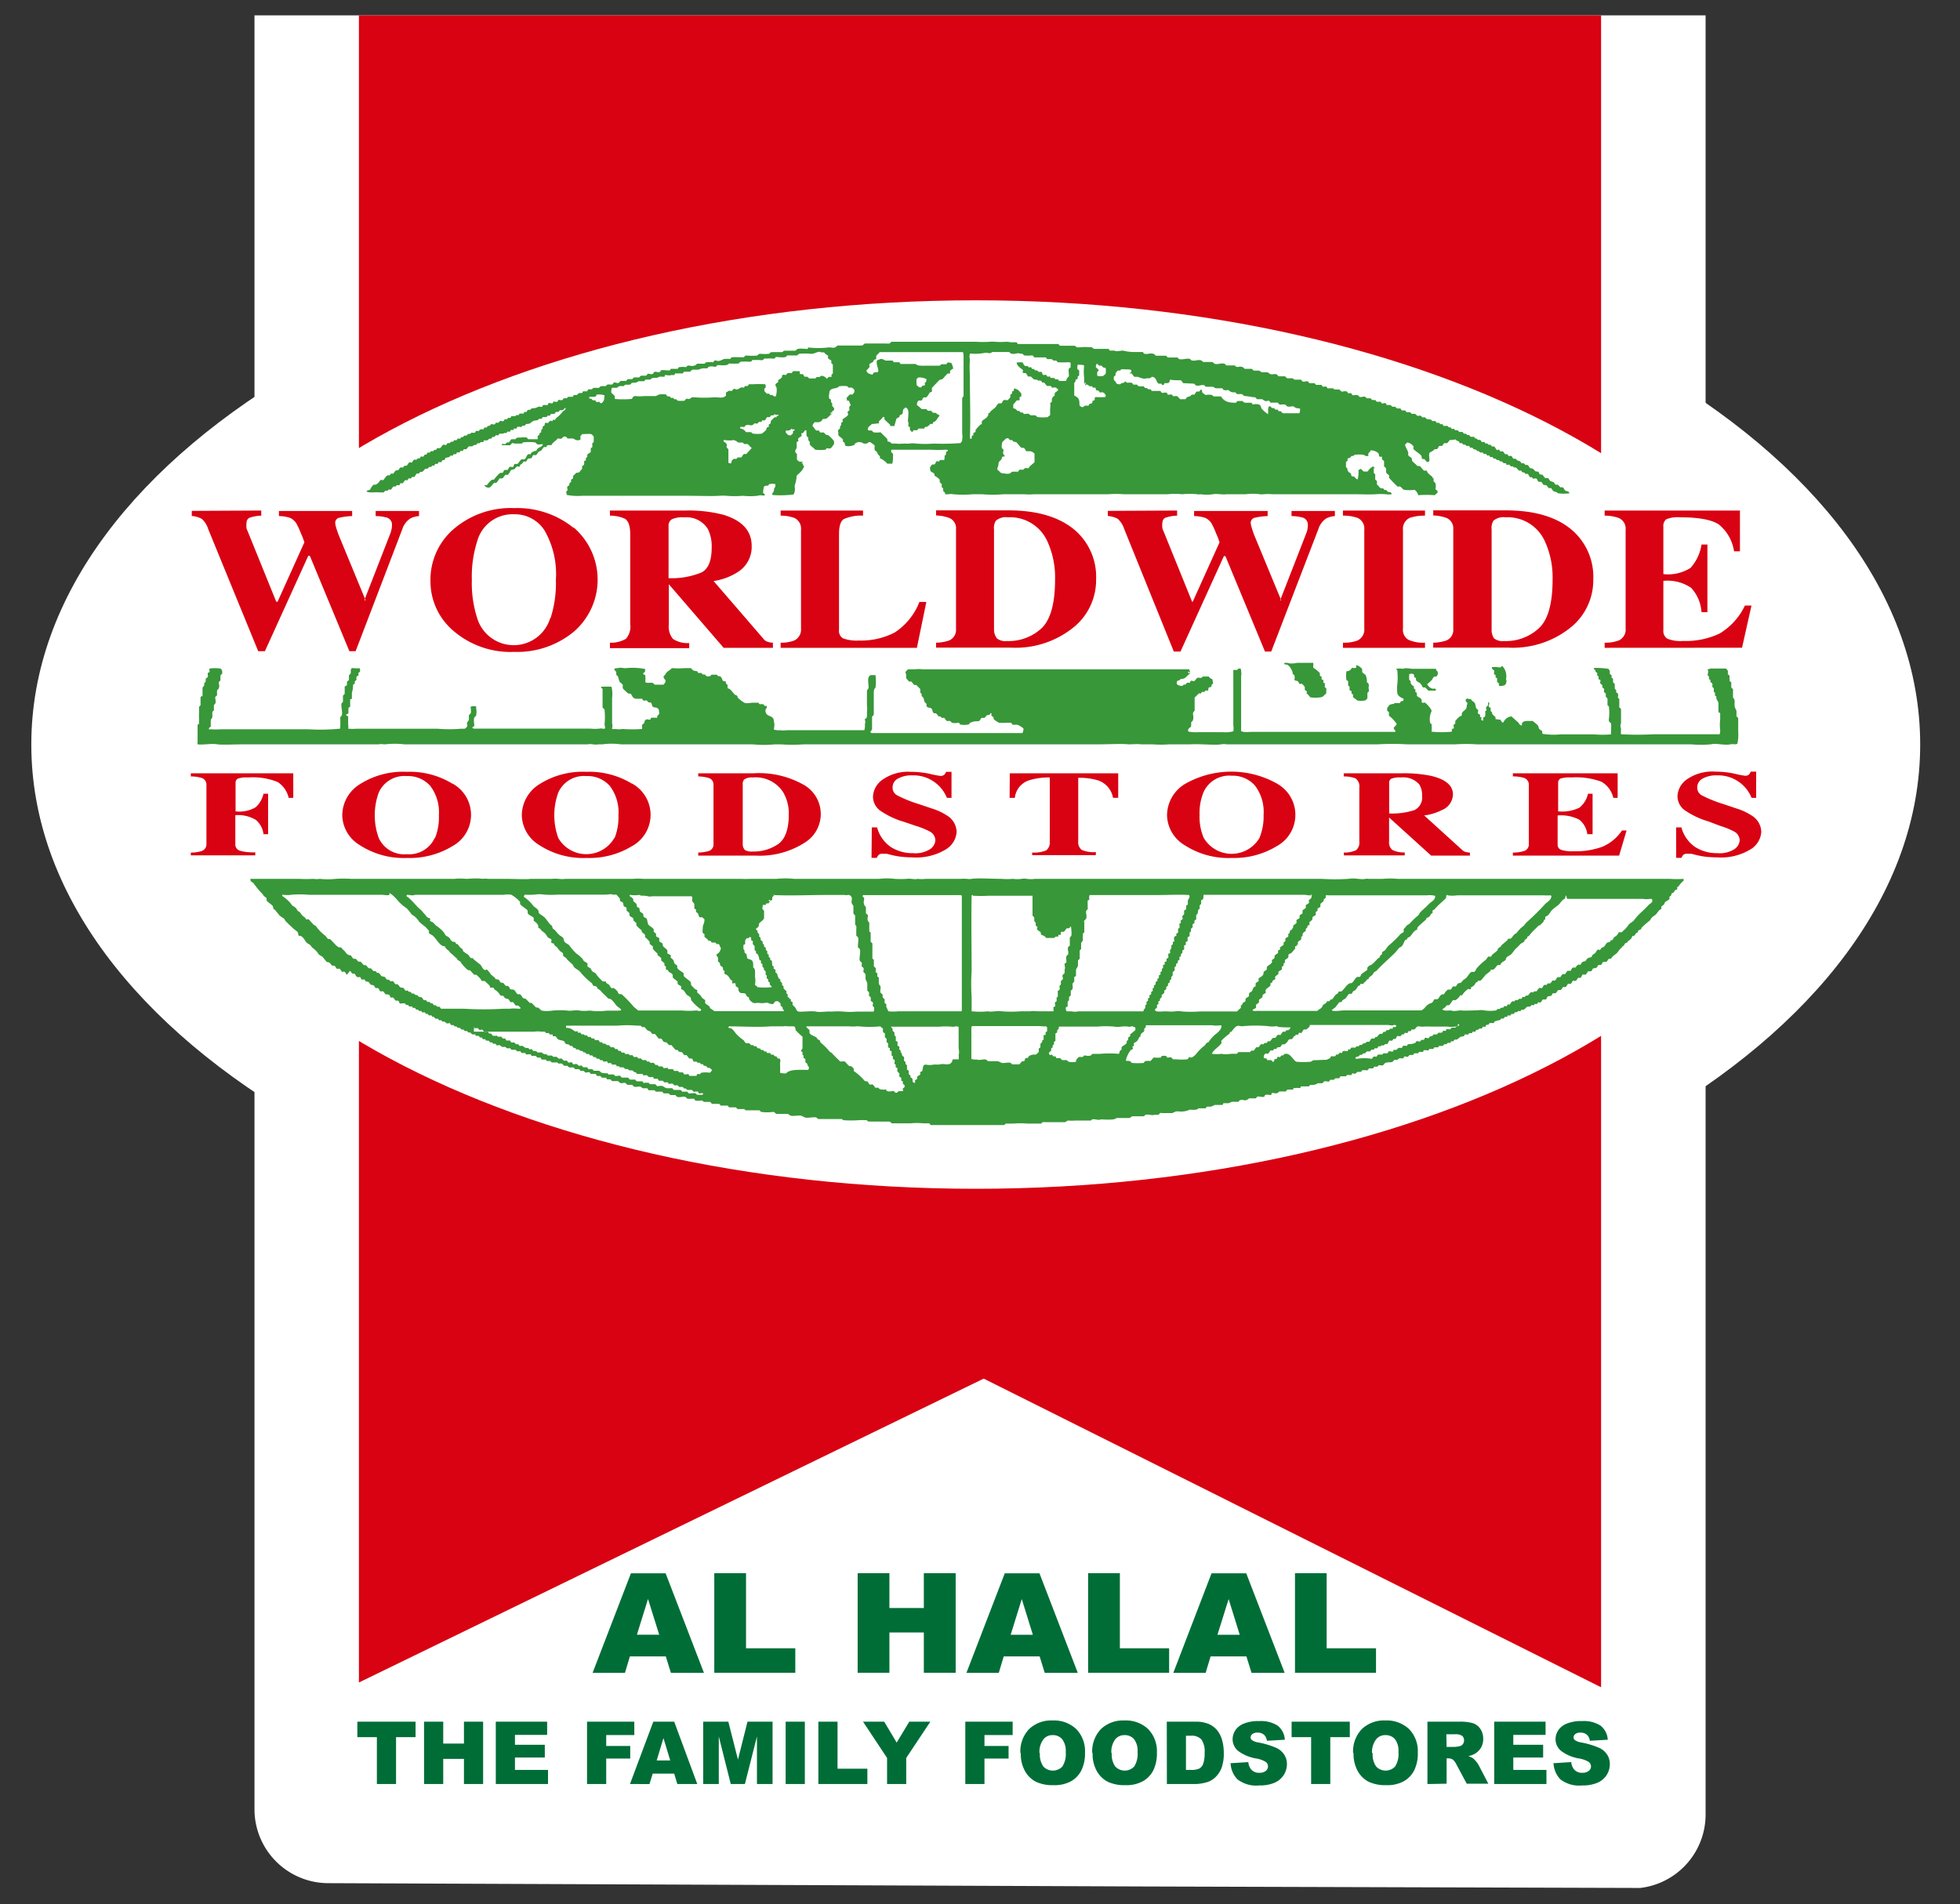
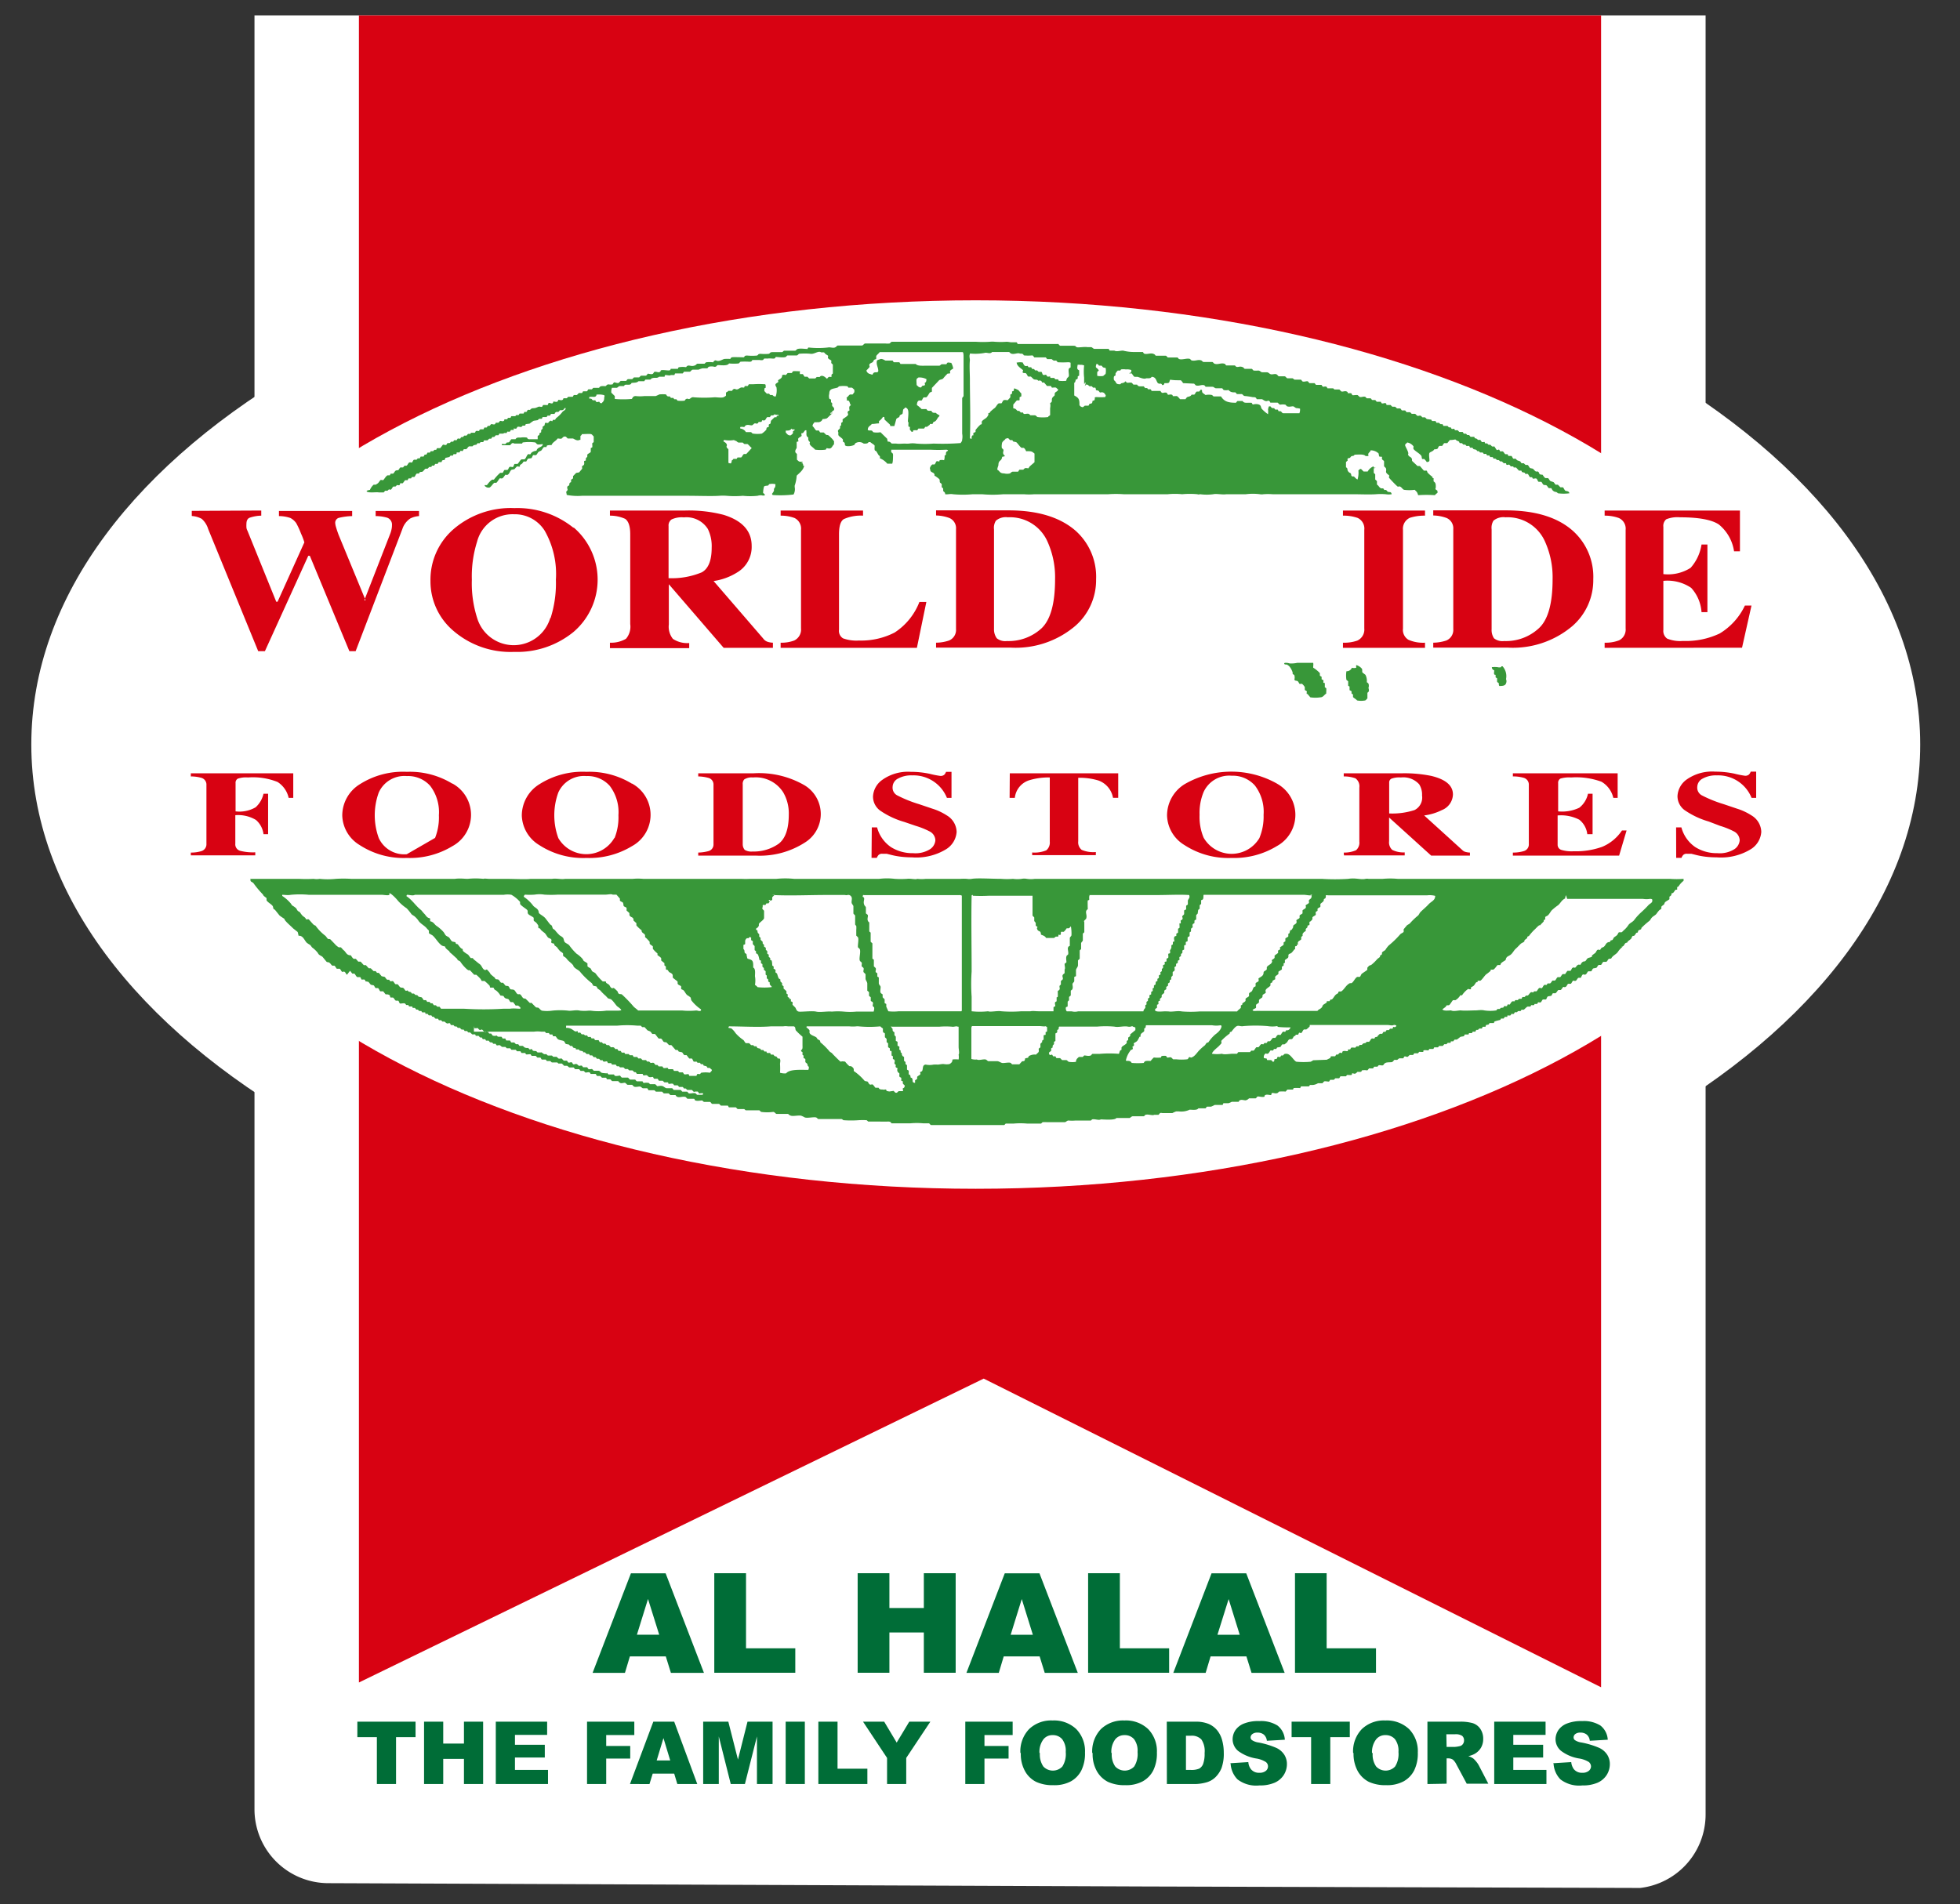
<svg xmlns="http://www.w3.org/2000/svg" id="Layer_1" data-name="Layer 1" viewBox="0 0 225.97 219.55">
  <rect x="0" y="0" width="225.97" height="219.55" fill="#333333" stroke="none" />
  <defs>
    <style>.cls-1{fill:none;}.cls-2{clip-path:url(#clip-path);}.cls-3{fill:#fff;}.cls-3,.cls-4,.cls-5,.cls-7{fill-rule:evenodd;}.cls-4{fill:#d80212;}.cls-5,.cls-6{fill:#006d37;}.cls-7{fill:#389739;}</style>
    <clipPath id="clip-path">
      <path class="cls-1" d="M10.8,217.17l204.31.61a8.52,8.52,0,0,0,8.55-8.52V1.77H2.31V208.65A8.53,8.53,0,0,0,10.8,217.17Z" />
    </clipPath>
  </defs>
  <title>logo</title>
  <g class="cls-2">
    <path class="cls-3" d="M221.38,85.85c0,34.29-48.75,62.08-108.89,62.08S3.61,120.14,3.61,85.85,52.35,23.77,112.49,23.77s108.89,27.8,108.89,62.08" />
    <path class="cls-3" d="M29.34,208.65V-1.76a8.51,8.51,0,0,1,8.51-8.51H188.12a8.52,8.52,0,0,1,8.52,8.51v211a8.53,8.53,0,0,1-8.55,8.52l-150.27-.61A8.52,8.52,0,0,1,29.34,208.65Z" />
    <polygon class="cls-4" points="41.38 1.77 184.59 1.77 184.59 194.56 113.41 158.97 41.38 194.01 41.38 1.77" />
    <path class="cls-3" d="M208,85.85c0,28.29-42.76,51.23-95.5,51.23S17,114.14,17,85.85s42.75-51.22,95.49-51.22S208,57.56,208,85.85" />
    <path class="cls-5" d="M76.76,191H72.62l-.57,1.9H68.32l4.42-11.48h4l4.42,11.48H77.35ZM76,188.5l-1.29-4.12-1.28,4.12Z" />
    <polygon class="cls-5" points="82.35 181.41 86.01 181.41 86.01 190.07 91.69 190.07 91.69 192.89 82.35 192.89 82.35 181.41" />
    <polygon class="cls-5" points="98.88 181.41 102.54 181.41 102.54 185.42 106.51 185.42 106.51 181.41 110.18 181.41 110.18 192.89 106.51 192.89 106.51 188.24 102.54 188.24 102.54 192.89 98.88 192.89 98.88 181.41" />
    <path class="cls-5" d="M119.86,191h-4.14l-.57,1.9h-3.73l4.42-11.48h4l4.42,11.48h-3.81Zm-.78-2.49-1.28-4.12-1.28,4.12Z" />
    <polygon class="cls-5" points="125.45 181.41 129.11 181.41 129.11 190.07 134.79 190.07 134.79 192.89 125.45 192.89 125.45 181.41" />
    <path class="cls-5" d="M143.7,191h-4.13l-.57,1.9h-3.73l4.41-11.48h4l4.43,11.48h-3.82Zm-.77-2.49-1.28-4.12-1.29,4.12Z" />
    <polygon class="cls-5" points="149.3 181.41 152.95 181.41 152.95 190.07 158.64 190.07 158.64 192.89 149.3 192.89 149.3 181.41" />
    <polygon class="cls-5" points="41.2 198.53 47.91 198.53 47.91 200.31 45.66 200.31 45.66 205.72 43.45 205.72 43.45 200.31 41.2 200.31 41.2 198.53" />
    <polygon class="cls-5" points="48.89 198.53 51.1 198.53 51.1 201.05 53.49 201.05 53.49 198.53 55.7 198.53 55.7 205.72 53.49 205.72 53.49 202.82 51.1 202.82 51.1 205.72 48.89 205.72 48.89 198.53" />
    <polygon class="cls-5" points="57.16 198.53 63.08 198.53 63.08 200.05 59.37 200.05 59.37 201.19 62.81 201.19 62.81 202.66 59.37 202.66 59.37 204.09 63.18 204.09 63.18 205.72 57.16 205.72 57.16 198.53" />
    <polygon class="cls-5" points="67.68 198.53 73.13 198.53 73.13 200.07 69.89 200.07 69.89 201.33 72.66 201.33 72.66 202.78 69.89 202.78 69.89 205.72 67.68 205.72 67.68 198.53" />
    <path class="cls-5" d="M77.73,204.52H75.25l-.37,1.2H72.63l2.69-7.19h2.41l2.66,7.19h-2.3ZM77.27,203l-.78-2.58L75.71,203Z" />
    <polygon class="cls-5" points="81.07 198.53 83.97 198.53 85.08 202.9 86.18 198.53 89.07 198.53 89.07 205.72 87.27 205.72 87.27 200.23 85.88 205.72 84.25 205.72 82.87 200.23 82.87 205.72 81.07 205.72 81.07 198.53" />
    <rect class="cls-6" x="90.58" y="198.53" width="2.21" height="7.19" />
    <polygon class="cls-5" points="94.35 198.53 96.56 198.53 96.56 203.95 100 203.95 100 205.72 94.35 205.72 94.35 198.53" />
    <polygon class="cls-5" points="99.5 198.53 101.94 198.53 103.38 200.94 104.83 198.53 107.26 198.53 104.48 202.71 104.48 205.72 102.27 205.72 102.27 202.71 99.5 198.53" />
    <polygon class="cls-5" points="111.29 198.53 116.75 198.53 116.75 200.07 113.5 200.07 113.5 201.33 116.28 201.33 116.28 202.78 113.5 202.78 113.5 205.72 111.29 205.72 111.29 198.53" />
    <path class="cls-5" d="M117.64,202.13a3.7,3.7,0,0,1,1-2.74,3.66,3.66,0,0,1,2.71-1,3.72,3.72,0,0,1,2.74,1,3.65,3.65,0,0,1,1,2.7,4.41,4.41,0,0,1-.42,2.06,3,3,0,0,1-1.21,1.26,4,4,0,0,1-2,.44,4.52,4.52,0,0,1-2-.38,3,3,0,0,1-1.28-1.23,4,4,0,0,1-.49-2.09m2.2,0a2.42,2.42,0,0,0,.4,1.55,1.51,1.51,0,0,0,2.19,0,2.67,2.67,0,0,0,.39-1.67,2.22,2.22,0,0,0-.41-1.48,1.38,1.38,0,0,0-1.1-.47,1.3,1.3,0,0,0-1.06.48A2.4,2.4,0,0,0,119.84,202.14Z" />
    <path class="cls-5" d="M125.92,202.13a3.74,3.74,0,0,1,1-2.74,3.68,3.68,0,0,1,2.71-1,3.73,3.73,0,0,1,2.75,1,3.65,3.65,0,0,1,1,2.7,4.41,4.41,0,0,1-.42,2.06,3,3,0,0,1-1.22,1.26,4,4,0,0,1-2,.44,4.55,4.55,0,0,1-2-.38,3.08,3.08,0,0,1-1.28-1.23,4,4,0,0,1-.49-2.09m2.21,0a2.36,2.36,0,0,0,.4,1.55,1.5,1.5,0,0,0,2.18,0,2.67,2.67,0,0,0,.39-1.67,2.22,2.22,0,0,0-.4-1.48,1.39,1.39,0,0,0-1.1-.47,1.34,1.34,0,0,0-1.07.48A2.41,2.41,0,0,0,128.13,202.14Z" />
    <path class="cls-5" d="M134.52,198.53h3.27a3.85,3.85,0,0,1,1.56.26,2.62,2.62,0,0,1,1,.76,3.09,3.09,0,0,1,.56,1.15,5.32,5.32,0,0,1,.18,1.4,4.88,4.88,0,0,1-.26,1.78,3.15,3.15,0,0,1-.72,1.07,2.39,2.39,0,0,1-1,.57,5.1,5.1,0,0,1-1.31.2h-3.27Zm2.21,1.62v3.94h.53a2.29,2.29,0,0,0,1-.15,1.06,1.06,0,0,0,.45-.54,3.47,3.47,0,0,0,.17-1.26,2.4,2.4,0,0,0-.37-1.56,1.51,1.51,0,0,0-1.22-.43Z" />
    <path class="cls-5" d="M141.83,203.32l2.09-.13a1.56,1.56,0,0,0,.28.79,1.17,1.17,0,0,0,1,.44,1.11,1.11,0,0,0,.74-.22.67.67,0,0,0,.25-.52.63.63,0,0,0-.25-.5,2.93,2.93,0,0,0-1.13-.41,4.79,4.79,0,0,1-2.08-.88,1.76,1.76,0,0,1-.62-1.38,1.93,1.93,0,0,1,.32-1,2.15,2.15,0,0,1,1-.77,4.43,4.43,0,0,1,1.76-.28,3.6,3.6,0,0,1,2.09.51,2.23,2.23,0,0,1,.85,1.64l-2.07.12a1.11,1.11,0,0,0-.35-.71,1.13,1.13,0,0,0-.74-.23.9.9,0,0,0-.59.17.51.51,0,0,0-.2.4.39.39,0,0,0,.17.3,1.78,1.78,0,0,0,.75.27,9.64,9.64,0,0,1,2.07.63,2.19,2.19,0,0,1,.91.8,2,2,0,0,1,.29,1.06,2.34,2.34,0,0,1-.38,1.28,2.39,2.39,0,0,1-1.07.88,4.28,4.28,0,0,1-1.72.3,3.54,3.54,0,0,1-2.53-.7,2.82,2.82,0,0,1-.79-1.81" />
    <polygon class="cls-5" points="148.91 198.53 155.62 198.53 155.62 200.31 153.37 200.31 153.37 205.72 151.16 205.72 151.16 200.31 148.91 200.31 148.91 198.53" />
    <path class="cls-5" d="M156,202.13a3.7,3.7,0,0,1,1-2.74,3.66,3.66,0,0,1,2.71-1,3.74,3.74,0,0,1,2.75,1,3.65,3.65,0,0,1,1,2.7,4.41,4.41,0,0,1-.42,2.06,3,3,0,0,1-1.22,1.26,4,4,0,0,1-2,.44,4.55,4.55,0,0,1-2-.38,3.08,3.08,0,0,1-1.28-1.23,4.14,4.14,0,0,1-.49-2.09m2.21,0a2.36,2.36,0,0,0,.4,1.55,1.5,1.5,0,0,0,2.18,0,2.67,2.67,0,0,0,.39-1.67,2.22,2.22,0,0,0-.4-1.48,1.39,1.39,0,0,0-1.1-.47,1.32,1.32,0,0,0-1.07.48A2.41,2.41,0,0,0,158.18,202.14Z" />
    <path class="cls-5" d="M164.57,205.72v-7.19h3.67a5.25,5.25,0,0,1,1.56.17,1.68,1.68,0,0,1,.87.66,2,2,0,0,1,.33,1.16,2,2,0,0,1-.25,1,2,2,0,0,1-.7.7,2.5,2.5,0,0,1-.77.28,2.17,2.17,0,0,1,.57.27,2.79,2.79,0,0,1,.36.38,2.45,2.45,0,0,1,.3.45l1.08,2.08H169.1l-1.18-2.2a1.83,1.83,0,0,0-.4-.56.94.94,0,0,0-.55-.16h-.19v2.92Zm2.21-4.28h.93a3.57,3.57,0,0,0,.58-.09.58.58,0,0,0,.36-.23.68.68,0,0,0,.14-.42.67.67,0,0,0-.22-.54,1.34,1.34,0,0,0-.82-.18h-1Z" />
    <polygon class="cls-5" points="172.27 198.53 178.19 198.53 178.19 200.05 174.47 200.05 174.47 201.19 177.91 201.19 177.91 202.66 174.47 202.66 174.47 204.09 178.29 204.09 178.29 205.72 172.27 205.72 172.27 198.53" />
    <path class="cls-5" d="M179.06,203.32l2.09-.13a1.66,1.66,0,0,0,.28.79,1.17,1.17,0,0,0,1,.44,1.09,1.09,0,0,0,.74-.22.68.68,0,0,0,.26-.52.69.69,0,0,0-.25-.5,3.07,3.07,0,0,0-1.14-.41,4.68,4.68,0,0,1-2.07-.88,1.74,1.74,0,0,1-.63-1.38,1.93,1.93,0,0,1,.32-1,2.15,2.15,0,0,1,1-.77,4.46,4.46,0,0,1,1.76-.28,3.6,3.6,0,0,1,2.09.51,2.23,2.23,0,0,1,.85,1.64l-2.07.12a1.07,1.07,0,0,0-.35-.71,1.13,1.13,0,0,0-.74-.23.9.9,0,0,0-.59.17.5.5,0,0,0-.19.4.38.38,0,0,0,.16.3,1.78,1.78,0,0,0,.75.27,9.64,9.64,0,0,1,2.07.63,2.19,2.19,0,0,1,.91.8,2,2,0,0,1,.29,1.06,2.34,2.34,0,0,1-.38,1.28,2.39,2.39,0,0,1-1.07.88,4.28,4.28,0,0,1-1.72.3,3.54,3.54,0,0,1-2.53-.7,2.87,2.87,0,0,1-.79-1.81" />
    <path class="cls-4" d="M22,98.31a4,4,0,0,0,1.23-.17.82.82,0,0,0,.57-.82v-6.8a.81.81,0,0,0-.56-.82A4.5,4.5,0,0,0,22,89.53v-.36H33.81V92h-.53A2.93,2.93,0,0,0,32,90.17a7.67,7.67,0,0,0-3.41-.52,2.89,2.89,0,0,0-1.18.14.54.54,0,0,0-.25.52v3.25a3.71,3.71,0,0,0,2.31-.47,3,3,0,0,0,.91-1.56h.53v4.66h-.53a2.58,2.58,0,0,0-.87-1.64A4,4,0,0,0,27.13,94v3.28a.77.77,0,0,0,.57.83,5.85,5.85,0,0,0,1.73.17v.35H22Z" />
-     <path class="cls-4" d="M52.16,90.35a4.11,4.11,0,0,1,0,7.22,9.44,9.44,0,0,1-5.25,1.36,9.28,9.28,0,0,1-5.45-1.49,4.11,4.11,0,0,1-2-3.41,4.24,4.24,0,0,1,2.06-3.62A9.26,9.26,0,0,1,46.91,89a9.4,9.4,0,0,1,5.25,1.37m-2,6.25A6.4,6.4,0,0,0,50.6,94a5,5,0,0,0-1-3.38,3.41,3.41,0,0,0-2.69-1.13,3.24,3.24,0,0,0-3.24,1.89,7.67,7.67,0,0,0,0,5.26,3.23,3.23,0,0,0,3.23,1.86A3.24,3.24,0,0,0,50.13,96.6Z" />
+     <path class="cls-4" d="M52.16,90.35a4.11,4.11,0,0,1,0,7.22,9.44,9.44,0,0,1-5.25,1.36,9.28,9.28,0,0,1-5.45-1.49,4.11,4.11,0,0,1-2-3.41,4.24,4.24,0,0,1,2.06-3.62A9.26,9.26,0,0,1,46.91,89a9.4,9.4,0,0,1,5.25,1.37m-2,6.25A6.4,6.4,0,0,0,50.6,94a5,5,0,0,0-1-3.38,3.41,3.41,0,0,0-2.69-1.13,3.24,3.24,0,0,0-3.24,1.89,7.67,7.67,0,0,0,0,5.26,3.23,3.23,0,0,0,3.23,1.86Z" />
    <path class="cls-4" d="M72.86,90.35a4.11,4.11,0,0,1,0,7.22,9.44,9.44,0,0,1-5.25,1.36,9.28,9.28,0,0,1-5.45-1.49,4.13,4.13,0,0,1-2-3.41,4.26,4.26,0,0,1,2.06-3.62A9.29,9.29,0,0,1,67.61,89a9.4,9.4,0,0,1,5.25,1.37m-2,6.25A6.4,6.4,0,0,0,71.3,94a5,5,0,0,0-1-3.38,3.41,3.41,0,0,0-2.69-1.13,3.24,3.24,0,0,0-3.24,1.89,7.67,7.67,0,0,0,0,5.26,3.73,3.73,0,0,0,6.45,0Z" />
    <path class="cls-4" d="M80.5,98.31a4.87,4.87,0,0,0,1.15-.16.78.78,0,0,0,.61-.78v-6.9a.78.78,0,0,0-.58-.77,4.73,4.73,0,0,0-1.18-.17v-.36h6.38a10.44,10.44,0,0,1,5.89,1.39,3.87,3.87,0,0,1,0,6.61,9.59,9.59,0,0,1-5.66,1.49H80.5ZM85.86,98a1.47,1.47,0,0,0,.89.19,5,5,0,0,0,3-.88c.79-.59,1.19-1.72,1.19-3.39a4.83,4.83,0,0,0-.64-2.55,3.75,3.75,0,0,0-3.5-1.72,1.58,1.58,0,0,0-1,.23.77.77,0,0,0-.17.58v6.91A1,1,0,0,0,85.86,98Z" />
    <path class="cls-4" d="M100.51,95.41h.61a4,4,0,0,0,1.6,2.27,4.64,4.64,0,0,0,2.54.7,3.16,3.16,0,0,0,2-.48,1.37,1.37,0,0,0,.58-1,1.19,1.19,0,0,0-.61-1,9.2,9.2,0,0,0-1.65-.67l-1.32-.45a9.52,9.52,0,0,1-2.8-1.32,2,2,0,0,1-.81-1.62,2.5,2.5,0,0,1,1.08-1.92A5.09,5.09,0,0,1,105,89a10.5,10.5,0,0,1,2.19.23,10.9,10.9,0,0,0,1.2.24.63.63,0,0,0,.47-.13.89.89,0,0,0,.21-.34h.63V92h-.53a4.15,4.15,0,0,0-4-2.59,3.16,3.16,0,0,0-1.66.38,1.11,1.11,0,0,0-.6.94,1,1,0,0,0,.56,1,14.78,14.78,0,0,0,2.49,1l1.54.52a6.72,6.72,0,0,1,1.65.77,2.28,2.28,0,0,1,1.14,1.91,2.55,2.55,0,0,1-1.22,2,6.57,6.57,0,0,1-3.93.93,10.59,10.59,0,0,1-1.25-.07,8.76,8.76,0,0,1-1.26-.24l-.4-.1-.27,0-.22,0a.58.58,0,0,0-.44.13,1,1,0,0,0-.21.34h-.61Z" />
    <path class="cls-4" d="M116.42,89.17h12.5l0,2.83h-.6a2.6,2.6,0,0,0-1.68-2,7.37,7.37,0,0,0-2.33-.31V97a1.12,1.12,0,0,0,.4,1,3.4,3.4,0,0,0,1.63.25v.36H119V98.3a3.49,3.49,0,0,0,1.63-.25,1.16,1.16,0,0,0,.4-1V89.65a7.55,7.55,0,0,0-2.33.31A2.39,2.39,0,0,0,117,92h-.6Z" />
    <path class="cls-4" d="M147.2,90.35a4.11,4.11,0,0,1,0,7.22A9.44,9.44,0,0,1,142,98.93a9.28,9.28,0,0,1-5.45-1.49,4.11,4.11,0,0,1-2-3.41,4.25,4.25,0,0,1,2.05-3.62,10.75,10.75,0,0,1,10.61-.06m-2,6.25a6.4,6.4,0,0,0,.47-2.64,5,5,0,0,0-1-3.38A3.41,3.41,0,0,0,142,89.45a3.24,3.24,0,0,0-3.24,1.89,6.28,6.28,0,0,0-.46,2.62,6.18,6.18,0,0,0,.47,2.64,3.73,3.73,0,0,0,6.45,0Z" />
    <path class="cls-4" d="M154.92,98.31a3.33,3.33,0,0,0,1.42-.27,1.15,1.15,0,0,0,.38-1V90.82a1.13,1.13,0,0,0-.45-1.07,3.91,3.91,0,0,0-1.35-.22v-.36h6.71a15.45,15.45,0,0,1,3.38.3c1.67.4,2.5,1.11,2.5,2.14a2,2,0,0,1-1.27,1.8,6.33,6.33,0,0,1-2.05.62l4.41,4a.8.8,0,0,0,.38.21,2.13,2.13,0,0,0,.49.07v.35H165l-4.85-4.39h0V97a1.17,1.17,0,0,0,.36,1,2.87,2.87,0,0,0,1.44.29v.35h-7Zm8.16-4.9a1.61,1.61,0,0,0,.87-1.68,2.22,2.22,0,0,0-.33-1.29,2.46,2.46,0,0,0-2.11-.79,2.59,2.59,0,0,0-1.09.14.47.47,0,0,0-.26.45V93.8A8.29,8.29,0,0,0,163.08,93.41Z" />
    <path class="cls-4" d="M174.42,98.66v-.35a4.13,4.13,0,0,0,1.26-.17.79.79,0,0,0,.58-.81V90.51a.81.81,0,0,0-.59-.82,4.36,4.36,0,0,0-1.25-.16v-.36H186.5V92H186a2.9,2.9,0,0,0-1.37-1.86,8.49,8.49,0,0,0-3.5-.49,3.46,3.46,0,0,0-1.23.13.55.55,0,0,0-.26.53v3.25a4.61,4.61,0,0,0,2.44-.42,2.8,2.8,0,0,0,1-1.61h.53v4.66H183a2.5,2.5,0,0,0-.92-1.67,4.63,4.63,0,0,0-2.5-.49v3.39A.61.61,0,0,0,180,98a4.14,4.14,0,0,0,1.41.16,9,9,0,0,0,3.3-.51A5.11,5.11,0,0,0,187,95.76h.53l-.86,2.9Z" />
    <path class="cls-4" d="M193.24,95.41h.61a4,4,0,0,0,1.6,2.27,4.64,4.64,0,0,0,2.54.7,3.18,3.18,0,0,0,2-.48,1.37,1.37,0,0,0,.58-1,1.19,1.19,0,0,0-.61-1,9.2,9.2,0,0,0-1.65-.67L197,94.73a9.56,9.56,0,0,1-2.79-1.32,2,2,0,0,1-.81-1.62,2.5,2.5,0,0,1,1.08-1.92,5.09,5.09,0,0,1,3.29-.89,10.5,10.5,0,0,1,2.19.23,10.9,10.9,0,0,0,1.2.24.63.63,0,0,0,.47-.13.89.89,0,0,0,.21-.34h.63V92h-.53a4.15,4.15,0,0,0-4-2.59,3.16,3.16,0,0,0-1.66.38,1.11,1.11,0,0,0-.6.94,1,1,0,0,0,.56,1,14.78,14.78,0,0,0,2.49,1l1.54.52a6.72,6.72,0,0,1,1.65.77,2.28,2.28,0,0,1,1.14,1.91,2.55,2.55,0,0,1-1.22,2,6.57,6.57,0,0,1-3.93.93,10.88,10.88,0,0,1-1.26-.07,8.89,8.89,0,0,1-1.25-.24l-.4-.1-.27,0-.22,0a.56.56,0,0,0-.44.13,1,1,0,0,0-.21.34h-.61Z" />
    <path class="cls-7" d="M158.38,54l0,.53.17.16v.6l.2.19v.4c.18.1.24.29.4.39s.2,0,.33.07.06.13.1.16h0c.06,0,.16,0,.23,0l.17.19c.24.12.39-.06.47.3a2.28,2.28,0,0,1-.7,0,7,7,0,0,0-1.13,0c-.79.05-1.8,0-2.69,0l-9.21,0a7,7,0,0,0-1.06,0,1.2,1.2,0,0,1-.4,0,6.34,6.34,0,0,0-1.63,0l-.5,0-1.76,0c-.38.08-1.13-.09-1.49,0a5.75,5.75,0,0,1-1.5,0c-.05,0-.22.06-.33,0a9.29,9.29,0,0,0-1.76,0,8.24,8.24,0,0,0-1.66,0H133l-3.46,0a12.27,12.27,0,0,0-1.76,0l-8.54,0a6.68,6.68,0,0,1-1.2,0h-2.36a13.37,13.37,0,0,1-2.46,0h-1.06a12.43,12.43,0,0,1-2.29,0c-.32-.07-.63.05-.9,0,0-.27-.16-.24-.23-.39v-.24c0-.07-.14-.14-.17-.19v-.36l-.2-.17c-.06-.14,0-.26-.06-.36s-.42-.34-.5-.4l-.07,0v-.17a.83.83,0,0,0-.07-.13c-.19-.16-.43-.12-.43-.49a.18.18,0,0,1,0-.2.81.81,0,0,1,.24-.33h.23c.11,0,.17-.28.26-.36s.18.05.3,0,0-.1.07-.13.32-.05.5,0a1.14,1.14,0,0,0,.06-.52c.3-.19.08-.18.2-.43.05-.09.16-.07.2-.2a.43.43,0,0,0-.26-.06,15.94,15.94,0,0,1-1.7,0l-4.58,0a.84.84,0,0,0,0,.3c.15.08.21.15.2.39s0,.72-.1.92v0l-.56,0a2.18,2.18,0,0,0-.87-.63c.1-.29-.12-.28-.2-.46A3.38,3.38,0,0,0,101,52s-.13,0-.16-.13,0-.34,0-.46-.37-.29-.5-.43h-.2c-.11.18-.27.18-.57.17a.81.81,0,0,0-.83-.1c-.2.07-.15.16-.26.26a1.7,1.7,0,0,1-.87.13c-.34-.09-.11-.2-.26-.39s-.14-.05-.17-.1l0-.26c-.1-.2-.45-.34-.53-.53v-.33c-.15-.24.14-.32.2-.46v-.23l.13-.1v-.23c0-.09.13-.1.16-.16s0-.2,0-.27.48-.32.6-.49-.07-.23,0-.4.16-.09.19-.16-.06-.25,0-.43.13-.09.17-.19c-.14-.14-.12-.36-.23-.47s-.21,0-.27-.13c.11-.1,0-.13,0-.26.17-.09.25-.29.4-.36l.27,0c.07,0,.15-.2.23-.26v-.29c-.1-.07-.18-.2-.3-.24h-.36c-.07,0-.08-.14-.14-.16a3.22,3.22,0,0,0-.93,0c-.08,0-.14.14-.23.16-.48.15-.94.08-.93.7a1,1,0,0,0,0,.56c0,.06.17.07.2.13v.29l.13.1c0,.08,0,.2,0,.3s.34.23.2.52l-.2.14c-.07.14.06.21-.07.29a.56.56,0,0,0,0-.2l-.06,0c0,.06-.11.13-.07.16s.08,0,.13.07c-.21.13-.41.4-.56.49a1.41,1.41,0,0,1-.47.07.54.54,0,0,1-.6.36,1.16,1.16,0,0,1-.33,0c-.1.16-.22.21-.23.46.16.11.3.43.43.5h.27c.08,0,.1.19.2.23l.39,0,.27.26c.08.06.17,0,.27.07s.64.56.66.76a.42.42,0,0,0,0,.26c-.16.11-.23.37-.4.46s-.33,0-.47,0l-.1.17a4.71,4.71,0,0,1-1.23,0c-.13-.19-.51-.41-.59-.59s0-.19,0-.26-.19-.11-.2-.4a.31.31,0,0,0,0-.16c-.22-.12-.22-.28-.2-.63a.32.32,0,0,1,0-.19s0,0-.06,0,0,0-.07,0-.18.24-.3.33l-.13,0c-.07.07,0,.2,0,.29s-.3.19-.37.3,0,.24,0,.33-.17,0-.2.13v.63c0,.08-.25.3-.13.56l.16.16c0,.07,0,.5,0,.66l.23.2c.17.06.37,0,.44.06s-.23.07-.17.1.15,0,.2.16,0,.07,0,.17h.13c-.08.51-.55.84-.86,1.15A4.23,4.23,0,0,1,91.62,56c0,.07,0,.14,0,.16a1.23,1.23,0,0,1-.13.86,12.34,12.34,0,0,1-2.42.06c0-.06,0,0-.07-.13a1.56,1.56,0,0,0,.23-.36v-.2c.09-.23.17-.11.17-.56l0,0a1.61,1.61,0,0,0-.73,0s-.06.13-.13.16-.39,0-.46.13a3.13,3.13,0,0,0-.1.73.53.53,0,0,1,.23.26h-.07c-.13.08-.3,0-.4,0a1.62,1.62,0,0,0-.4.06,8,8,0,0,1-1.69,0,10.77,10.77,0,0,1-1.89,0,5.63,5.63,0,0,0-.83,0c-.84.06-2.46,0-3.69,0H70.55l-3.45,0a6.63,6.63,0,0,1-1.76-.1,2.88,2.88,0,0,0-.07-.36c.36-.33,0-.32.17-.63,0-.05.13-.06.16-.1s.05-.2.07-.29a1,1,0,0,1,.17-.1v-.27l.23-.16v-.26l.36-.37.34-.06.33-.4h0c.05-.07,0-.16,0-.26s.2-.13.24-.26,0-.22,0-.33.17-.08.2-.13v-.2c0-.09.13-.15.17-.23l0-.23c.07-.13.34-.2.4-.33v-.4c0-.07.14-.07.17-.13s0-.29,0-.46l.17-.13v-.66c-.12-.08-.15-.21-.3-.26s-.83,0-1.07,0c0,.12-.12.15-.16.23l0,.43-.1,0c-.28.17-.62-.11-.77-.16h-.6l-.2-.2c-.3-.1-.38.13-.49.2s-.32,0-.47,0c-.2.31-.56.4-.7.76-.15,0-.45,0-.53.07s0,.14-.07.16h-.26c-.08,0-.25.34-.33.4s-.25.09-.34.19-.16.29-.26.33-.22,0-.3,0-.14.27-.23.36l-.4.06c-.07.11-.14.22-.2.33h-.3c-.06.08-.11.16-.17.23s-.2.11-.26.2l0,.13c-.07.07-.2,0-.29,0s-.23.21-.34.32l-.33.07c-.19.12-.23.45-.43.56s-.13,0-.23,0-.27.37-.4.42-.19,0-.27,0-.31.46-.43.52H57c-.18.09-.35.47-.59.56-.07,0-.27,0-.34-.06s-.18-.07-.2-.23l.27,0c.08-.13.47-.61.63-.63s.08,0,.17,0a5,5,0,0,1,.73-.79c.09,0,.19,0,.26,0s.14-.26.24-.33l.33,0c.12-.06.14-.25.23-.33s.26,0,.37,0,.15-.31.23-.36l.33,0c.11-.06.31-.46.47-.53l.33,0c.18-.11.23-.37.36-.53s.2,0,.34-.07l.1-.16a1,1,0,0,1,.59-.23c.13-.49.64-.33.74-.76l-.1,0c-.11,0-.39.08-.57,0l-.2-.2a5.52,5.52,0,0,0-1.46,0l-.07.13h-.89c-.3-.19-.39.14-.5.19h-.93v-.16c.14,0,.3.07.43,0l.1-.13c.11-.06.22,0,.3-.07s.17-.28.26-.33h.47c.11-.19.24-.21.56-.19a2.46,2.46,0,0,1,.77,0c.07.15.12.2.36.19s.65,0,.87,0c0-.1,0-.29,0-.36s.16-.07.2-.17v-.16s.17-.07.2-.13v-.23l.17-.17,0-.23.2-.13c.08-.12,0-.21.13-.33.43.09.26,0,.47-.16s.22,0,.3,0l.1-.17.23,0,.13-.2a3.56,3.56,0,0,0,.73-.72c.13-.16.35-.16.37-.43l-.14,0a.34.34,0,0,1-.39.24s-.06,0-.14,0c-.23.36-.26.11-.46.23s-.08.17-.17.2h-.4s-.07.17-.13.2h-.27a1.4,1.4,0,0,1-.1.16l-.43,0c-.08,0-.07.16-.13.2h-.3l-.17.16-.46.07a3.06,3.06,0,0,0-.47.33l-.46.06s0,.14-.1.17h-.2c-.1,0-.1.12-.23.16v0c-.13,0-.3-.08-.43,0l-.1.17c-.1.05-.24,0-.3,0s0,.11,0,.17h-.3c-.08,0-.09.16-.16.19s-.2,0-.27,0-.05.13-.1.16l-.26,0L58,50h-.43a1.74,1.74,0,0,1-.1.19H57.2c-.09,0-.15.17-.24.2h-.2l-.13.2H56.4l-.2.19h-.37c-.07,0-.07.17-.13.2l-.3,0-.1.13h-.23c-.07,0-.08.13-.13.16l-.34.07-.13.13-.36,0c-.13,0-.24.27-.37.33l-.27,0a1.37,1.37,0,0,1-.13.2c-.12.06-.15-.07-.26,0l-.1.17c-.1,0-.23,0-.3,0s0,.16-.1.2h-.27c-.05,0-.06.13-.1.16s-.17,0-.26,0l-.14.17-.46.1c-.11.43-.18.14-.4.33,0,0,0,.13-.07.16h-.3l-.13.2h-.27l-.13.2-.26,0s0,.14-.1.16l-.2,0-.2.2-.23,0c-.12.06-.22.26-.34.33s-.17,0-.3.07-.05.13-.13.16h-.23c-.14.06-.18.33-.3.39h-.27l-.1.17H47.1a1.24,1.24,0,0,0-.1.2l-.3,0s-.25.35-.27.36h-.27c-.08,0,0,.14-.1.2s-.19,0-.29,0l-.17.17h-.23c-.12.05-.17.24-.27.33s-.17,0-.26,0l-.17.16-.27,0-.16.19h-.57c-.32-.06-1.09.09-1.39-.1,0,0,0,0,0-.09a1.81,1.81,0,0,1,.37-.1,1.65,1.65,0,0,1,.43-.6l.23,0a1.74,1.74,0,0,0,.3-.2l.24-.32c.07-.06.2,0,.3,0s.31-.46.53-.56h.26l.1-.19.27,0c.12-.06.2-.3.33-.36s.22,0,.3-.07.12-.23.23-.29l.3,0c.06-.07.11-.14.17-.2h.23c.12-.06.19-.3.3-.36s.23,0,.3,0,.14-.27.26-.33l.3,0a1.83,1.83,0,0,0,.13-.16h.24a1.24,1.24,0,0,1,.1-.2h.33a1.71,1.71,0,0,0,.13-.23l.2,0,.13-.23h.27l.1-.16h0c.06,0,.15,0,.24,0s.12-.14.2-.16l.16,0c.08,0,.07-.15.13-.19l.34,0c.05,0,.27-.33.33-.39s.29.08.4,0l.13-.2h.23c.08,0,.13-.13.2-.16l.23,0,.1-.17c.1,0,.23,0,.3,0l.1-.17c.09-.05.19,0,.3,0a1.4,1.4,0,0,0,.1-.16c.08-.06.19,0,.27-.07a1.13,1.13,0,0,1,.1-.13h.23c.09,0,.14-.16.23-.2l.24,0,.09-.13h.4c.09,0,.1-.17.17-.2s.26,0,.33,0,0-.19.27-.2c.05,0,.16,0,.26,0a1.24,1.24,0,0,0,.1-.2h.27l.13-.19h.17c.09,0,.14-.17.23-.2s.29.09.43,0l.1-.17.3,0,.17-.19c.12-.06.24.07.4,0s.07-.17.13-.2h.3l.1-.17h.26c.07,0,.06-.16.14-.19h.4v0c.08,0,.1-.1.16-.13l.27,0,.1-.17h.43c.09,0,.07-.15.13-.19h.2c.1,0,.12-.2.2-.23s.18,0,.23,0,.11-.2.4-.2.45-.12.6-.17.31.06.4,0,.07-.16.13-.19.36,0,.47,0,.09-.15.16-.23.36.12.47,0,0-.14.1-.17.31.08.43,0,.07-.17.13-.2.34.09.47,0,.07-.17.13-.19l.37,0,.16-.17.5,0c.07,0,.08-.17.17-.2l.33,0,.23-.23.33,0c.09,0,.1-.17.17-.2h.4c.1,0,.12-.19.2-.23l.4,0,.16-.17.67,0c.12-.22.28-.21.63-.2.06,0,0,0,.1,0s.12-.17.33-.2a1.32,1.32,0,0,0,.5,0,.69.69,0,0,1,.17-.23c.17,0,.35.12.53.06l.23-.23h.6c.08,0,.12-.16.23-.2l.5,0,.2-.2h.6c.06-.07.13-.13.2-.2h.6a1.45,1.45,0,0,0,.19-.23c.17,0,.47.12.6,0s.07-.16.14-.19c.22-.1.46.09.63,0s.08-.17.16-.2c.23-.08.86.06,1,0s.07-.14.13-.17h.83c0-.1,0-.15.14-.19a2.58,2.58,0,0,1,.79,0c.26-.4.52,0,1-.2.1,0,.18-.16.3-.2h.83l.16-.16a3.24,3.24,0,0,1,.83,0c.07-.11.12-.21.3-.23.35.22.77-.12,1-.16a5.79,5.79,0,0,1,.69,0c0-.08.08-.15.17-.19s1.11,0,1.4,0c.08-.16.13-.21.39-.2a5.76,5.76,0,0,0,1.1,0c.21-.08.06-.19.43-.2a4.8,4.8,0,0,0,.93,0c.23-.09.06-.2.54-.2h1c.07,0,.14-.13.23-.16h1.26c.11,0,.17-.16.3-.2.34-.09.82,0,1.16,0,0-.13,0-.09.1-.17a9.75,9.75,0,0,0,2.23,0c.27-.06.58.09.8,0s.19-.18.33-.23l.6,0c.46,0,1,0,1.59,0h.6c.15,0,.21-.2.37-.23l.39,0,1.4,0,.57,0a1.88,1.88,0,0,0,.43,0c.1,0,.14-.17.3-.2l.43,0h1.66l4.25,0h3.36a12,12,0,0,0,1.59,0,2.58,2.58,0,0,1,.57,0,9.65,9.65,0,0,0,1.36,0c.23,0,.38.06.57.06l.56,0c.09,0,.1.17.17.2h4.55c.14-.07.21.16.33.2h1.5c.35,0,.23.08.4.16s.91-.07,1.23,0c.08,0,.31,0,.43,0s.22.16.36.2h1.4l.23,0c.09,0,.1.16.17.2h.53c.26.15.63,0,1,0a5.1,5.1,0,0,0,1.26.16h1c.07,0,.08.17.2.2.3.09.7-.1,1,0s.21.19.33.23h1.16a1.89,1.89,0,0,1,.2.2h1.13l.14.16c.32.17.89-.1,1.26,0,.07,0,.13.14.2.17.38.13.76-.12,1.09,0,.11,0,.17.16.3.19l1,0c.1,0,.18.17.27.2.39.14.73-.12,1.13,0,.11,0,.15.16.23.2l1,0c.26.38.46,0,.89.2.09,0,.15.16.24.19h.79c.08,0,.16.18.24.2a3.58,3.58,0,0,0,.53,0c.18,0,.26.15.43.2l.56,0c.2,0,.28.19.47.23s.47-.08.63,0,.16.19.27.23l.66,0c.14,0,.2.19.33.23H149c.08,0,.17.14.26.16H150l.16.2c.23.09.46-.07.63,0l.17.2h.6l.16.2h.47s.08,0,.17,0c.22.42.27.08.59.23l.1.17.63,0c.06,0,.12.11.17.13h.57a2.5,2.5,0,0,0,.23.23c.16.06.39-.09.6,0s.08.17.16.2h.33c.1,0,.12.2.2.23s.5-.06.6,0l.2.19c.2.09.42-.08.67,0l.16.17H158c.08,0,.12.17.23.2l.33,0c.06.07.11.14.17.2l.46,0,.1.17c.16.08.32-.07.47,0s0,.17.13.2h.43l.2.2c.12,0,.23,0,.3,0s.17.17.27.2l.36,0,.17.23H162c.06.06.11.13.17.2h.4l.19.19c.13,0,.29,0,.37,0s.18.19.3.23.22-.07.37,0,.1.14.19.17l.3,0c.07.07.14.13.2.2l.5.07c.06,0,.06.13.13.16l.34,0c.09,0,.1.15.16.2l.24,0c.08,0,.13.12.23.16v0h.2c.06,0,.08.17.13.2h.43c.08,0,.13.14.2.17h.2l.1.16c.08.06.2,0,.3,0l.1.17c.08,0,.2,0,.3,0l.2.2h.36c.07,0,.09.16.17.2h.2c.07,0,.13.13.2.16h.2l.16.2h.4c.06,0,.06.13.1.16h0l.23.07.13.13h.27l.16.23c.1.05.23,0,.3,0s.05.14.1.17h.2c.07,0,.13.14.2.16h.2l.2.2h.27c.07.12.15.24.23.36s.13,0,.26,0,.1.16.17.2l.3,0c.12.07.19.27.3.33l.23,0c.06,0,.07.17.13.2l.34,0c.09.07.13.26.23.32l.26,0,.14.16c.13.08.28.08.4.17a2.14,2.14,0,0,0,.13.19c.07,0,.17,0,.26,0l.2.19h.24c.11.06.18.29.3.37l.29.06c.13.08.23.27.37.33l.23,0c.25.18,0,.36.53.37.08.1.21.34.34.39h.26c.11,0,.19.26.3.33s.28.08.4.16l.2.27c.09,0,.19,0,.27,0l.29.3c.08,0,.18,0,.27,0s.18.31.3.39.4,0,.47.3a4.88,4.88,0,0,1-1.33,0c-.23-.24-.24-.09-.47-.23s-.22-.31-.3-.36l-.26,0c-.12-.06-.19-.28-.3-.33s-.24,0-.34-.07-.15-.28-.26-.33h-.27c-.11,0-.16-.29-.26-.36s-.25,0-.37,0-.09-.14-.16-.17h-.2c-.12-.05-.17-.28-.27-.36s-.18,0-.27,0a.86.86,0,0,0-.1-.16l-.29-.07c-.05,0-.05-.14-.1-.17h-.27l-.33-.36c-.09,0-.2,0-.27,0l-.06-.13-.24,0c-.09,0-.14-.17-.23-.2s-.2.08-.3,0,0-.14-.07-.17l-.26,0-.2-.2H173c-.08,0-.14-.13-.23-.16h-.17v0l-.2-.17-.23,0s0-.14-.1-.17h-.26a1.74,1.74,0,0,1-.1-.19h-.24c-.06,0-.07-.13-.13-.17s-.17,0-.26,0l-.14-.17h-.26c-.08,0-.13-.13-.2-.16h-.17c0-.06-.09-.11-.13-.16l-.3-.07-.13-.17h-.24c-.06,0-.07-.15-.13-.19s-.17,0-.26,0-.11-.12-.2-.16v0h-.17c-.08,0-.14-.14-.23-.17h-.2c-.06,0-.08-.16-.14-.2s-.25-.07-.39-.23a2.91,2.91,0,0,1-.64.07l-.29.36-.34,0c-.07,0-.21.3-.26.32l-.3,0c-.28.17,0,.39-.6.39-.15.27-.48.28-.56.43s0,.61,0,.82-.16.18-.3.23a1.74,1.74,0,0,0-.3-.36H164c-.1,0-.07-.27-.13-.36-.17-.27-.72-.54-.9-.79-.05-.08,0-.2,0-.3a1.15,1.15,0,0,0-.73-.46c-.07.11-.19.14-.24.27s.35.68.37,1a.19.19,0,0,0,0,.2c.07.17.27.19.36.33s.05.22.07.33l.63.59c.09,0,.19,0,.27,0l.46.53.3,0c.07,0,.09.17.13.23a4.53,4.53,0,0,0,.57.5c0,.08-.08.06,0,.1l.13.06a1.28,1.28,0,0,0,0,.36c.25.15.25.33.24.73-.13.22.14.24.2.36v.23a1,1,0,0,0-.3.26,13.79,13.79,0,0,0-1.93,0c-.13-.41-.14-.35-.4-.62a4.58,4.58,0,0,1-1.23,0c-.16-.06-.28-.29-.43-.36s-.19,0-.27,0-.91-.88-1-1,0-.17,0-.26-.41-.25-.37-.5c.08-.49-.15-.42-.23-.62l0-.53c0-.1-.19-.16-.23-.26s0-.22,0-.26-.27,0-.34-.07l-.06-.33a1.3,1.3,0,0,0-.93-.36v0c0,.17-.19.23-.24.36s0,.24,0,.3l0,0h-.33c-.17-.25-.85-.17-1.27-.16-.11.2-.18.09-.4.2a1.83,1.83,0,0,1-.13.16c-.14.07-.19,0-.26.1s0,.13,0,.2l-.2.19c0,.08,0,.47,0,.6.27.17.09.24.24.46s.27.16.33.29,0,.18.1.27.18,0,.26.06.23.27.4.33v0a2.65,2.65,0,0,0,.1-1.05c.12-.08.12-.15.3-.17l.3.3h.47a1.35,1.35,0,0,1,.66-.59v0c.1.13,0,.17.3.16" />
    <path class="cls-3" d="M108.3,47.87V48c-.18.12-.23.29-.36.46s-.24.15-.34.23l-.09.2-.3,0s0,.11-.07.13l-.27.2h-.2l-.13.2-.66,0a1.43,1.43,0,0,1-.14.2,1.8,1.8,0,0,0-.43,0,.26.26,0,0,0-.06.17h-.17c0-.08-.14-.16-.17-.23s0-.22,0-.3-.14,0-.17-.1,0-.28,0-.43l-.07-.13c0-.29.13-1.09,0-1.35a.37.37,0,0,0-.34-.26c0,.12-.15.14-.19.23s-.05.29-.07.43-.26.15-.33.26,0,.14-.1.2-.24.11-.3.2l-.23.82h-.47a.32.32,0,0,0-.07-.2L102,48.4c-.1-.22.09-.29-.2-.33a1.65,1.65,0,0,1-.46.49l0,.26c-.27,0-.51.07-.83.07-.16.23-.43.25-.46.62,0,0,0,0,0,.07.21.13.31,0,.5.1l.13.16a2.27,2.27,0,0,0,.83,0l.77.75.06.33c.08,0,.2,0,.3.07l.17.16h.53c.25.05.69,0,1,0a2.42,2.42,0,0,0,.47,0,2.81,2.81,0,0,1,.83,0,12.73,12.73,0,0,0,2,0,27.16,27.16,0,0,0,3.12-.06c.07-.17.16-.15.17-.4a1.92,1.92,0,0,0,0-.69V48.3c0-.79,0-1.58,0-2.37,0-.09.13-.16.16-.27V41.19c0-.2,0-.52-.1-.59h-9.57c-.1.16-.32.3-.4.46l0,.29c0,.08-.16.09-.23.14s-.09.18-.17.26-.28.12-.36.23,0,.22,0,.33a3.2,3.2,0,0,1-.36.39c0,.06,0,0,0,.07a.55.55,0,0,0,.43.36.71.71,0,0,0,.27.07c.1-.26.19-.28.56-.27l.1-.13c0-.47-.26-.7-.16-1.22a.6.6,0,0,1,.3-.13c.27-.17.56.09.7.13l.79,0c.07,0,.08.16.17.19h.63l.13.2h1.76c.18.25.78.2,1.2.2l1.5,0c.11,0,.19-.14.29-.17h.54a1.4,1.4,0,0,1,.1-.16c.11-.08.29,0,.46,0a2.14,2.14,0,0,1,.23.66,1.3,1.3,0,0,0-.33.23c-.15.18.16.32-.23.36-.06-.05,0-.06-.1,0a5.27,5.27,0,0,0-.5.55c-.13.13-.29.1-.46.2l-.84.89,0,.4c0,.09-.15.07-.23.13s-.25.46-.43.56h-.27c-.13.06-.16.29-.26.36l-.3,0c-.17.08-.23.26-.24.53a3,3,0,0,1,.54.46h.56c.09.17.15.21.43.2,0,0,.06,0,.14,0,.1.2.16.25.49.23,0,0,.31.27.5.3" />
    <path class="cls-3" d="M70.85,46a10.75,10.75,0,0,0,2,0c.1-.17.16-.33.44-.33a4.4,4.4,0,0,0,1,0h1.3a4.54,4.54,0,0,0,.43-.19,4.06,4.06,0,0,1,.77,0c.05.09.12.21.23.23h.2l.13.17h.27a1.83,1.83,0,0,0,.13.16l.23,0a1.83,1.83,0,0,1,.13.16,3.32,3.32,0,0,0,.83,0c.08-.13.12-.22.34-.23.28.18.35-.23.69-.16a15.25,15.25,0,0,0,2.43,0c.26,0,.78.08,1,0a.91.91,0,0,0,.3-.19V45.3c0-.09.21-.11.27-.23h.43c.08-.14.12-.22.33-.23.37.23.53-.22.87-.16s.14-.09.3-.17l.29,0c.07,0,.08-.17.17-.2l.47,0a9.3,9.3,0,0,1,1.36,0c.08,0,0,0,.07.06a1,1,0,0,1,0,.37c-.11,0-.12,0-.13.19a.35.35,0,0,0,0,.17l.27.29c.09,0,.19,0,.26,0l.14.16h.23c.17.07.07.16.4.17a2.17,2.17,0,0,0,.1-1c0-.11-.11-.14-.13-.33s.32-.27.33-.36-.07-.12,0-.2.41-.17.44-.46c0,0,0,0,0-.1a.49.49,0,0,1,.27-.06c.22.13.26-.15.4-.2h.43c.07,0,.08-.17.17-.2s.61,0,.79,0l0,0a.84.84,0,0,0,0,.33c.06,0,.25,0,.33,0l.2.3.33,0,.2.2H94l.16-.17.34,0,.1-.1c.39-.16.72.35.76.3s.1-.16.2-.2.2,0,.27,0,0-.17.06-.3l.13-.1c0-.33,0-.66,0-1,0-.08-.14-.13-.17-.2s0-.2,0-.27-.3-.16-.37-.29,0-.19,0-.26-.29-.18-.37-.3L95,40.63h-.33c-.34-.23-.79.26-1.27.16a7.2,7.2,0,0,0-1.23,0c-.1,0-.18.17-.3.2H90.79c-.07,0-.13.14-.2.17-.3.11-.89,0-1.16,0-.06.12-.06.18-.23.19s-.46-.05-.7,0a3,3,0,0,0-.4,0l-.13.16a.85.85,0,0,1-.4,0l-.83,0c-.09.16-.11.21-.37.2a8.29,8.29,0,0,0-1,0l-.2.2a6,6,0,0,1-1.12,0c-.17.29-.78.21-1.23.19,0,0,0,0-.07,0v0c-.18.08-.1.19-.37.2a1.25,1.25,0,0,0-.69,0l-.14.17H81a2.58,2.58,0,0,0-.47.16h-.66c-.14,0-.21.19-.33.23l-.64,0c-.09,0-.12.16-.19.2h-.84c-.09,0-.07.15-.13.19h-.4c-.14.09-.42,0-.59,0s-.08.16-.14.19H76c-.31.23-.42.06-.8.17-.09,0-.15.13-.23.16l-.56,0-.14.19h-.66c-.21.21-.49.15-.8.2-.09.22-.24.21-.56.2s-.22.11-.34.16h-.43c-.16,0-.25.16-.36.2h-.57a1.32,1.32,0,0,0-.07.56l.4.39V46" />
    <path class="cls-3" d="M114.38,40.6c-.28.27-.56,0-.89.1a5.8,5.8,0,0,1-1.67.06l0,.1c-.1.16,0,.5,0,.66-.07.72,0,1.53,0,2.27,0,2,.09,4.58,0,6.74a.36.36,0,0,0,.2.07l0,0c0-.21,0-.31.1-.4l.1,0v-.26c0-.06.2-.06.24-.14s0-.13,0-.19a3.63,3.63,0,0,1,.59-.66s.11,0,.14-.07l0-.26c.1-.2.42-.33.57-.49a1.17,1.17,0,0,0,.19-.3v-.2l.14,0,.06-.13a4.84,4.84,0,0,1,.54-.46c.15-.13.28-.44.46-.53l.3,0c.11-.07.13-.3.27-.36s.34,0,.46,0l.3-.33V45.5s.17-.07.2-.13l0-.23.2-.07s0-.25.07-.29a4,4,0,0,1,.43.19c.14.1.23.29.37.4v.33l-.2.1v.33c-.06.08-.24,0-.34.06l-.39.46v.43c.07,0,.22.05.29.1l.2.2h.17c.07,0,.14.16.23.19l.24,0s0,.13.13.16.4-.07.53,0,.14.14.2.16h.5c.13,0,.21.16.3.2a4.6,4.6,0,0,0,1.23,0c0-.1.19-.15.23-.23v-.79a1.46,1.46,0,0,0,0-.6c.16-.07.21-.12.2-.36s.15-.36.27-.46,0-.22.1-.36.32-.15.36-.39c-.13-.05-.17-.16-.26-.2s-.33,0-.43,0-.08-.16-.17-.19h-.43c-.11-.13-.22-.27-.34-.4l-.23,0c0-.05-.06-.16-.13-.2a.39.39,0,0,0-.3,0l-.1-.1c-.16-.06-.32,0-.46-.1l-.3-.29-.3,0c-.11-.07-.16-.3-.27-.37s-.22,0-.33-.06,0-.2,0-.3c-.24-.23-.71-.47-.74-.89l.1,0a1.67,1.67,0,0,1,.6,0c.06.12.15.34.27.39s.22,0,.3,0l.1.16h.3l.13.2h.2l.13.16.23,0c.06.06.12.11.17.17h.3c.11,0,.11.25.2.33s.25,0,.36,0l.14.2c.09.05.22,0,.3,0s0,.14.1.17h.39l.14.16.33,0s0,.14.1.17a3.79,3.79,0,0,0,.83,0c0-.07.05-.22.1-.3s.17-.12.2-.26-.08-.68,0-.82.16-.11.2-.17v-.53a.59.59,0,0,0-.3-.06,9.53,9.53,0,0,1-1.2,0c-.21-.35-.21-.09-.53-.23,0,0-.12-.12-.17-.13h-.5l-.16-.2-.47,0c-.32,0-.51,0-.86,0a.9.9,0,0,0-.2-.23,5,5,0,0,1-1,0c-.09-.17-.16-.21-.44-.2-.25-.15-.65.12-1,0-.09,0-.18-.16-.27-.19h-2" />
    <path class="cls-3" d="M124.25,42c0,.13-.11.47,0,.59s.14.07.17.13v.59c-.33.16-.07.18-.2.36s-.14,0-.17.07-.07.22-.1.33l-.1.07V45.6c.45.26.62.35.6,1.09h0a.34.34,0,0,0,.23.22c.2.13.29-.09.4-.13l.37,0c.11,0,.09-.14.16-.2s.23,0,.3-.13,0-.18.07-.23.17,0,.2-.1c.13-.22-.11-.31.23-.33a9.89,9.89,0,0,0,1,0,.37.37,0,0,0,.07-.23c-.11-.12-.13-.24-.3-.3s-.25,0-.37,0l-.16-.2a1.84,1.84,0,0,0-.3-.07.52.52,0,0,0-.07-.29c-.06,0-.18,0-.26,0l-.14-.16-.26,0c-.16-.08-.12-.19-.4-.2a.44.44,0,0,1-.17.16v0a.57.57,0,0,0,.1-.39h-.06v0c-.05.07,0,.12-.1.16v-.72a6.3,6.3,0,0,1,0-1.41,1,1,0,0,0-.49-.07.44.44,0,0,0-.24,0" />
    <path class="cls-3" d="M126.41,42a.6.6,0,0,0-.06.36c.11.1.29.21.33.39a.76.76,0,0,0-.17.13,2.23,2.23,0,0,0,0,.47h.06a1.84,1.84,0,0,0,.63,0c.08-.11.21-.15.27-.26a1.83,1.83,0,0,0,0-.66,2.11,2.11,0,0,1-.3-.07l-.17-.2h-.29c-.15-.09,0-.18-.34-.19" />
    <path class="cls-3" d="M130.23,43.1V43c.18,0,.21-.11.2-.33a1.48,1.48,0,0,0-.63-.07,1.73,1.73,0,0,0-.56,0s-.05.11-.1.13h-.27a1.64,1.64,0,0,0-.26.33l0,.23-.17.1a.81.81,0,0,0,0,.46c.34.23.09.47.73.46.12-.19.19-.09.4-.19s.06-.12.23-.14c.11.3.4.06.7.17l.17.2.43,0c.1.21.24.21.56.2.05,0,.13,0,.2,0l.17.2.23,0,.1.14a2.43,2.43,0,0,1,.27,0c.08,0,.1.16.16.19l1,0c.22.41.33.12.67.2.1,0,.12.19.2.23s.27-.06.43,0,.08.13.13.16.32,0,.43,0,.3.25.4.36h.63c.24-.39.27-.19.6-.39a1.13,1.13,0,0,0,.1-.13l.3,0c.11-.07.17-.3.3-.36h.27a2.36,2.36,0,0,0,.2-.23.54.54,0,0,1,.13.07c0,.07,0,.22.06.29s.27.2.34.27a1.94,1.94,0,0,1,.76,0l.17.16.86,0c.35.56.79.74,1.73.73a1.06,1.06,0,0,1,.17-.2h.59c.13.23.36.21.73.2.09,0,.16,0,.27,0s.06.19.23.2a1.12,1.12,0,0,1,.63,0c.29.11.21.26.34.49a4,4,0,0,0,.73.63,2.24,2.24,0,0,0,0-.59c.05-.08.05-.23.1-.3a.38.38,0,0,1,.2,0c.06.09.13.21.3.19,0,0,.05,0,.1,0l.13.17h.27c.06,0,.08.16.13.19h.2c.11,0,.17.2.3.23l.4,0c.47,0,1,0,1.49,0a1.15,1.15,0,0,0,.07-.53,2.87,2.87,0,0,0-.4-.06c-.12,0-.25-.16-.37-.2s-.43.09-.69,0c-.09,0-.15-.17-.24-.2a1.66,1.66,0,0,0-.56,0c-.18,0-.22-.19-.33-.23h-.83c-.06-.13-.09-.22-.27-.23-.29.18-.54-.12-.7-.17l-.6,0c-.09-.18-.12-.24-.43-.23,0,0-.64-.12-.89-.13s-.24-.17-.4-.23h-.53c-.09,0-.13-.17-.24-.2l-.2,0a.7.7,0,0,1-.56-.27,1.34,1.34,0,0,1-.57,0l-.16-.2h-.73c-.11,0-.22-.13-.34-.17H139l-.13-.16c-.32-.14-.62.12-1,0l-.2-.2-1.27-.06a1.4,1.4,0,0,0-.26-.33c-.45,0-.83,0-1.23-.07-.14.26,0,.41-.47.4-.07,0-.07,0-.16,0s0,.22-.27.23c-.2-.31-.2-.08-.46-.2s-.18-.74-.77-.76c-.11.19-.32.18-.63.17-.24.15-.82-.12-1-.17h-.33c-.1,0-.27-.3-.34-.39h-.3" />
    <path class="cls-3" d="M105.88,43.53c-.08.08-.15.08-.2.19s0,.5,0,.69c.18.12.19.26.5.27l.17-.2c.13-.06.18.05.26-.07s0-.14,0-.23.2,0,.2-.46a1.72,1.72,0,0,0-.93-.19" />
    <path class="cls-3" d="M68.76,45.6c-.08.13-.14.17-.37.16s-.22,0-.36,0-.08.08-.1.2l0,0c.38,0,.25.09.43.2l.27,0,.1.17c.12.08.21,0,.33,0s0,.15.3.17c.19-.22.31-.25.3-.69a.21.21,0,0,0,0-.24,2.16,2.16,0,0,0-.9-.06" />
    <path class="cls-3" d="M89.36,47.71a.83.83,0,0,1-.23.19H88.9l-.14.2h-.3c-.11.06-.17.3-.29.36s-.2,0-.27,0-.05.16-.13.19l-.27,0c-.16.08,0,.19-.33.2-.22-.13-.31.15-.47.19s-.45-.11-.69,0,0,.18-.34.2c-.09-.06-.23,0-.33,0v.17a.92.92,0,0,1,.57.29.64.64,0,0,0,.1.13l.56,0c.07,0,.14.14.2.16A3.43,3.43,0,0,0,87.83,50a2.63,2.63,0,0,0,.5-.43c.06-.09,0-.19.1-.27s.17,0,.2-.09V49c0-.09.16-.1.2-.17s0-.24.1-.36l.37-.36h.23l0,0c0-.06,0-.11.07-.17l.16,0v-.1a.49.49,0,0,0-.2,0,.32.32,0,0,0-.23,0" />
    <path class="cls-3" d="M91.26,49.42c-.15.21-.29.24-.67.23l0,.09s0,.06,0,.14c.17.15.21.32.54.33v0a.8.8,0,0,0,.29-.26v-.2c.06-.11.17-.05.21-.23l-.1,0a.38.38,0,0,0-.2,0" />
    <path class="cls-3" d="M116.05,50.57l-.1,0c-.13.24-.42.28-.44.63a1.27,1.27,0,0,0,0,.49c.39.23,0,.4.2.72,0,.1.11,0,.13.2l-.3.07c-.06.54-.42.33-.43.92,0,.12-.12.3-.13.56.32.17.25.43.8.43a1.34,1.34,0,0,0,.66,0c.1-.06.14-.16.3-.2l.6,0c.1,0,.12-.19.2-.23l.43,0,.17-.16c.14-.06.32,0,.43,0l.13-.2c.18-.17.38-.33.57-.5,0-.34,0-.69,0-1-.31-.24-.3-.28-.89-.27l-.07,0c-.07-.12-.16-.34-.3-.39h-.23c-.18-.09-.47-.56-.63-.66l-.34-.07a1.4,1.4,0,0,0-.1-.16h-.23c-.16-.06-.11-.21-.36-.23" />
    <path class="cls-3" d="M84.68,50.73a3.2,3.2,0,0,1-1.2,0,.38.38,0,0,0-.07.17c.17.1.39.21.4.46-.15.24.11.34.17.46l0,1.55a.59.59,0,0,0,.3.06,1.55,1.55,0,0,0,.1-.36c.11,0,.12-.13.2-.16l.33,0c.06,0,.07-.14.14-.16l.39,0c.13-.07.2-.34.34-.4h.26l.63-.69c-.14-.09-.38-.4-.49-.46l-.34,0c-.07,0-.15-.14-.23-.17h-.47c-.2-.06-.18-.22-.49-.23" />
    <path class="cls-7" d="M148.28,76.43a1.37,1.37,0,0,1,.4.07,3.25,3.25,0,0,0,.89-.07l.5,0c.56,0,.89,0,1.33,0a1.23,1.23,0,0,1,0,.4c0,.06,0,.07,0,.16a3.71,3.71,0,0,1,.77.63v.29a1.37,1.37,0,0,0,.2.13v.27c0,.06.17.07.2.13s0,.19,0,.26.14,0,.17.1v.46s.13.06.16.1,0,.46,0,.62c-.24.14-.34.42-.67.43a4,4,0,0,1-1.16,0l-.33-.39h-.07c-.06-.07,0-.2,0-.3l-.24-.16c0-.11,0-.22,0-.33a1.31,1.31,0,0,0-.3-.36c-.09-.05-.2,0-.27,0s-.15-.26-.26-.33-.29,0-.37-.17a.88.88,0,0,0,0-.49c0-.09-.16-.1-.2-.17v-.16a1.93,1.93,0,0,0-.39-.72,1.56,1.56,0,0,0-.27-.2c-.07,0-.27,0-.3-.07s0-.09.07-.13" />
    <path class="cls-7" d="M156.35,76.69a1.24,1.24,0,0,1,.67.43c.06.1,0,.33.06.43l.34.26a1.5,1.5,0,0,1,.16.86c.2.11.25.2.23.52-.09.16.06.31,0,.5s-.13.13-.16.2l0,.65c-.1.07-.14.18-.26.23a2.57,2.57,0,0,1-.93,0c-.09-.13-.43-.31-.47-.4l0-.29a1,1,0,0,0-.17-.1v-.27l-.23-.13,0-.39c0-.06-.14-.08-.16-.13v-.5l-.2-.16a3.17,3.17,0,0,1,0-1,.64.64,0,0,0,.63-.4,1,1,0,0,0,.5,0,1.26,1.26,0,0,1,0-.3" />
    <path class="cls-7" d="M173.1,76.83h.13a1.69,1.69,0,0,1,.4,1.48.6.6,0,0,1,0,.49c-.09.28-.4.3-.77.3a.37.37,0,0,1-.06-.23c.06-.12-.16-.15-.2-.27v-.39l-.17-.1v-.26c0-.08-.11,0-.16-.1s0-.27,0-.46A.36.36,0,0,1,172,77s0,0,0-.07a2.79,2.79,0,0,1,.66,0,.7.7,0,0,0,.4,0" />
-     <path class="cls-7" d="M137.08,77.06c0,.24.12.22.13.49l0,0h-.07v-.1H137l0,0c0,.1,0,.13,0,.16s.09,0,.2,0v.06c-.41.24-.45.63-1.1.63-.22.34-.44,0-.43.53,0,0,0,0,0,.06a.94.94,0,0,0,.67.2c.15-.24.17-.07.39-.2a1.4,1.4,0,0,0,.1-.16l.34,0c.07,0,0-.2.16-.23s.26.12.4,0,.21-.28.3-.33.29,0,.43,0,.14-.14.2-.16l.7,0a.72.72,0,0,0,.4.3,2.79,2.79,0,0,1,.1.53c-.21.09-.16.16-.23.39-.13,0-.25,0-.3.13s0,.23-.07.27l-.33,0s0,.14-.1.16l-.27,0-.1.16c-.1.06-.11,0-.23,0l-.5.49v1.52c-.41.36,0,.52-.2,1.08,0,.11-.16.17-.2.27v.42c-.1.22-.35.19-.36.53l.06.1a4.48,4.48,0,0,0,1.13.07H141a3.64,3.64,0,0,0,1.19-.1,1.75,1.75,0,0,0,0-.66l0-1.35V77.25l.43,0c.12-.05.07-.14.27-.17,0,0,0,0,.13,0a.62.62,0,0,1,.07.33,1.45,1.45,0,0,1,0,.56v1.35l0,5,.06,0c.22.16.92.07,1.27.07h3.39c4.34,0,8.76,0,13.06,0a1.57,1.57,0,0,0,0-.16c-.13-.08-.17-.15-.17-.36a.93.93,0,0,0,.33-.4h0a4.73,4.73,0,0,0-.9-.95c0-.13,0-.27,0-.4l-.2-.16V81.6c.17-.07.13-.22.26-.3a1,1,0,0,1,.54-.13v-.1l.66,0,.1-.17c.21-.14.33.06.33-.33-.3-.12-.71-.33-.73-.72a4.37,4.37,0,0,1,0-.89,7.15,7.15,0,0,0,0-1.68c0-.06-.1-.07-.14-.16a2.88,2.88,0,0,1,.84,0c.23-.15.81,0,1.09,0,.93,0,1.75,0,2.69,0v.16c.16.1.21.19.2.46a.6.6,0,0,0-.1.23l-.33.07c-.12.06-.15.21-.23.33a4,4,0,0,1-.57.52l0,0a1,1,0,0,0,.59.52c.13,0,.22,0,.34,0a.37.37,0,0,1,.1.16h0c-.07.09-.26.07-.43.07s-.3,0-.46,0l-.37-.37-.27,0a1.74,1.74,0,0,0-.33-.5c-.16-.11-.38-.18-.46-.36v-.2c0-.07-.16-.07-.2-.13s.06-.27-.14-.36-.28,0-.43,0a2.56,2.56,0,0,0,0,.69c.26.14.08.29.23.49s.25.17.3.27l0,.23a1,1,0,0,1,.17.1l0,.29.17.1,0,.33c.11.17.44.23.53.43s-.05.29.07.36.22,0,.3,0,.78.66.8,1a2.09,2.09,0,0,0-.17,1.32c0,.09.14.12.17.19a5,5,0,0,1,0,.86l.1,0a11.65,11.65,0,0,0,2.13,0l.1,0c0-.15,0-.29.06-.36l.14,0c.09-.12,0-.21,0-.36s.15-.14.2-.23l0-.29a3.71,3.71,0,0,1,.56-.56c.05,0,.14,0,.17-.07s0-.22.07-.33c.22-.36.53-.26.53-.89.06-.06.06-.12.06-.26a.34.34,0,0,1-.19-.36c.09-.06.11-.11.26-.13.12.15.24,0,.37.1l.06.13a2.23,2.23,0,0,1,.33.26c.12.13.12.48.2.66l.2.16c.08.16-.08.28,0,.43l.24.13v.27s.14,0,.16.06-.15.33.2.36a2.11,2.11,0,0,1,0-.33c.06-.13.19,0,.23-.26s0-.34,0-.49c.34-.21,0-.2.13-.5l.2-.19a2.12,2.12,0,0,0,0-.33l.1,0v0c.13.15-.08.32,0,.52l.2.1V82l.16.13c0,.09,0,.18.07.26l.33.3,0,.23L173,83c.05.08.12.26.2.3h.13a1.11,1.11,0,0,1,.93-.69l.8.72c.12.16.14.3.4.33v-.06c0-.06,0-.21.06-.27.18-.24.66-.2,1.1-.19,0,0,0-.05.07,0v0a3.84,3.84,0,0,1,.66.56c0,.12.07.24.1.36l.33.23c.05.07,0,.25.07.33a8.07,8.07,0,0,0,2.06.06h3.82a11.56,11.56,0,0,0,2,0l0-.1s.06-1.11,0-1.18-.31-.16-.24-.5a5.54,5.54,0,0,0,0-1.41c0-.06-.14-.13-.16-.2v-.69c0-.1-.17-.19-.2-.3l0-.29c0-.1-.16-.13-.2-.2v-.39l-.2-.17V79l-.23-.2c-.07-.16.08-.27,0-.39s-.17,0-.2-.1l0-.27c0-.07-.14-.12-.16-.19v-.27l-.17-.1-.06-.23c-.07-.08-.12,0-.17-.16l.07-.07a9,9,0,0,1,1.59.1c.32.21.12.43.23.63l.17.1,0,.29.17.13v.4l.2.2v.52c0,.07.14.13.16.2v.23l.2.16c.07.15,0,.34,0,.46l.16.17v.92c0,.09.17.14.2.23v1c0,.21,0,.42,0,.62a1.29,1.29,0,0,0-.07.4,1.17,1.17,0,0,1,.07.33,2.74,2.74,0,0,0,0,.56l0,0a35.92,35.92,0,0,0,3.75,0c2.56,0,5.19,0,7.61,0a1.16,1.16,0,0,0,.07-.49,5,5,0,0,1,0-1.22v-.69c0-.09-.17-.1-.2-.17V81a2.54,2.54,0,0,1-.24-.46v-.23l-.16-.1v-.36s-.12,0-.13-.07,0-.24,0-.43c-.35-.21-.06-.21-.2-.56l-.2-.16v-.23s-.13-.06-.16-.1v0c0-.07,0-.17,0-.27l-.16-.19a.08.08,0,0,0,0,0,2.76,2.76,0,0,0,.07-.49c0-.06-.08-.06-.1-.17a.59.59,0,0,0,.33-.09H199c.05.08.17.18.2.26s0,.26,0,.39l.2.17v.56c0,.09.17.16.2.23v.59l.2.17v1c.34.23.08.74.23,1.15a2.56,2.56,0,0,1,.17.37v.59c0,.08.17.14.2.26l0,.43c0,.43,0,.75,0,1.12a4.6,4.6,0,0,1-.1,1.38c-.19.13-.52,0-.8.07-.69.15-1.57-.16-2.26,0a12.1,12.1,0,0,1-2.26,0H170.24a19.49,19.49,0,0,0-2.46,0c-1.14,0-2.36,0-3.49,0h-2.06a29.29,29.29,0,0,0-3.39,0H141.4a1.5,1.5,0,0,0-.6,0c-.72.12-2.5-.07-3.59,0l-2.36,0a13.5,13.5,0,0,1-2,0h-1.27c-.37-.06-1,0-1.46,0-.92-.09-2.21,0-3.42,0l-9.9,0-19.91,0H93.18l-.5,0a18.28,18.28,0,0,1-2.69,0h-.63a13.18,13.18,0,0,1-2.59,0l-14.39,0c-.09,0-.55,0-.8,0a7.92,7.92,0,0,0-2.12,0l-.43,0a2.35,2.35,0,0,1-.7,0,1.51,1.51,0,0,0-.57,0l-1,0H51.05l-4.42,0a9.59,9.59,0,0,0-2.23,0c-.3,0-.43-.07-.73,0l-4.75,0H28.12c-.95,0-2.52.08-3.05,0-.74-.13-1.6.09-2.29,0a.5.5,0,0,1,0-.23V83.57s.14-.07.17-.13V83a8.6,8.6,0,0,1,0-.86V81.5l.17-.17v-.92c0-.1.19-.11.23-.2v-.95a.44.44,0,0,0,.2-.3v-.19l.17-.17a2.89,2.89,0,0,1,0-.29c0-.11.2-.16.24-.27s-.05-.33,0-.42.17-.07.2-.17-.07-.25,0-.36a4.71,4.71,0,0,1,1.26,0c.19.15.21.26.2.62a.28.28,0,0,0-.2.3,3.42,3.42,0,0,0,0,.46c-.41.25,0,.49-.2.89,0,.09-.16.16-.2.29v.5c0,.1-.16.13-.2.23s.11.51,0,.75l-.16.17c0,.21,0,.41,0,.62l-.13.1c-.11.2,0,.49-.07.73,0,.07-.14.18-.16.26l0,.79c-.13.07-.21.11-.23.29a.65.65,0,0,0,.26,0,7.1,7.1,0,0,0,1.17,0h10a22.8,22.8,0,0,0,3.72-.07V84a11.25,11.25,0,0,0,0-1.35c.09,0,.12,0,.16-.13.18-.29-.11-1.08,0-1.42l.16-.16,0-.73.2-.19,0-.86A.77.77,0,0,0,40,79l0-.39a2.2,2.2,0,0,0,.23-.2l0-.56c.39-.23.08-.49.3-.79a.69.69,0,0,1,.36,0,5.89,5.89,0,0,0,.6,0l0,0c0,.14.07.26,0,.39s-.14.07-.16.14v.29c0,.06-.17.06-.2.13-.16.39.17.26-.23.56a1.85,1.85,0,0,1,0,.27.69.69,0,0,0-.2.13,2.39,2.39,0,0,1-.13.89c0,.2,0,.41,0,.62s-.16.1-.2.17v.85a1.37,1.37,0,0,0-.2.13v.63l-.26.13a.24.24,0,0,0,0,.07c.06.12.18.07.23.16v.95a1.11,1.11,0,0,1,0,.46l.1,0a5.43,5.43,0,0,0,.86,0h9.34a16.17,16.17,0,0,0,2.72,0c.14,0,.31,0,.4,0a.49.49,0,0,0,.33-.42c-.17-.27.12-.46.17-.6l0-.55.2-.2c.09-.24,0-.58,0-.76a.54.54,0,0,1,.33-.06s.21,0,.3,0a1.07,1.07,0,0,1,0,.23,2,2,0,0,1,0,.85c-.07.07-.13.14-.2.2-.12.32,0,.8,0,1-.13.06-.2.08-.23.23a.63.63,0,0,0,.36.07H68.1a5,5,0,0,0,1,0c.25-.07.46.06.6,0s0-.33,0-.49a8.55,8.55,0,0,0,0-1.68c0-.11-.19-.16-.23-.29l0-.63V79.43a.44.44,0,0,1-.2-.24l.1,0a8.45,8.45,0,0,1,1.13,0,3.53,3.53,0,0,1,.07,1.28v3c.09.14,0,.46,0,.59a1.23,1.23,0,0,0,.4,0,2.32,2.32,0,0,0,.8,0,16.65,16.65,0,0,0,2.26,0c0-.1,0-.38,0-.5a1.37,1.37,0,0,0,.2-.13c.13-.21,0-.29.27-.46v0c.14-.08.34.07.46,0s0-.17.14-.2.49,0,.66,0c0-.37.11-.22.2-.4s0-.29,0-.46-.16-.25-.27-.3-.29,0-.43-.13S75.2,81.11,75,81h-.2c-.12-.05-.14-.2-.3-.23s-.19.07-.33,0-.08-.17-.13-.2h-.83c-.06-.08-.18-.09-.24-.17s-.18-.36-.3-.42h-.23a7.81,7.81,0,0,1-.6-.56c-.1-.15,0-.36-.06-.5l-.34-.29a5.79,5.79,0,0,1-.19-.63l-.2-.19c0-.12,0-.23,0-.3s-.2-.17-.23-.4a1,1,0,0,1,.43-.06c.19-.12.61,0,.86,0a7.7,7.7,0,0,1,2.26.09,1.19,1.19,0,0,1,0,.24s0,0,0,.06-.18.12-.24.26a2.46,2.46,0,0,0,.27.17,6.53,6.53,0,0,1,0,.79c.3.17.53,0,.87.1.09,0,.12.16.23.19l1,0c.09-.14.21-.19.23-.39s0,0,0-.07c-.07-.2-.24-.26-.23-.49.19-.17.3-.45.5-.59a2.84,2.84,0,0,0,.47-.37,9.46,9.46,0,0,0,1.52,0h.54c.24,0,.26.2.43.29l.4.07c.07,0,.08.17.16.2l.34,0c.07,0,.07.13.13.17l.23,0a1,1,0,0,1,.27.23c.22,0,.35,0,.46-.1a.86.86,0,0,0,.07-.1h.63c.18.28.27.1.43.23s.21.44.3.5l.3.06c0,.38.12.24.2.4l0,.33c0,.08.16.07.23.13.26.17.42.51.67.69.07,0,.18.06.23.13s0,.13.07.2a4,4,0,0,0,.73.56c.23.13.7,0,1,0,.13,0,.45,0,.63,0l.13.17H88l.16.2.24,0v.23a.47.47,0,0,0-.1.56c.19.54.93.21.93,1.08.11.18,0,.66,0,.86a2,2,0,0,0,.73.07,2.34,2.34,0,0,0,.76,0h1.93l7,0a1.85,1.85,0,0,0,.06-.73c.12-.17,0-.37,0-.56.3-.07.25-.42.24-.79a3.75,3.75,0,0,0,0-.89V79.69c0-.15.17-.22.19-.4s-.12-.93,0-1.18.14-.17.23-.26l.57,0,0,0a6.3,6.3,0,0,1,0,1.44l-.13.14a1.83,1.83,0,0,0-.07.32v2.64c0,.11-.16.16-.2.26,0,.47,0,.94,0,1.41,0,.17-.17.18-.2.37a.41.41,0,0,1,.13.1c5.8,0,11.67,0,17.41,0A1.13,1.13,0,0,0,118,84a2.92,2.92,0,0,0-.7-.43h-.53c-.1,0-.12-.2-.2-.23l-.53,0a6.49,6.49,0,0,1-.87,0,3.23,3.23,0,0,1-.59-.4c-.05-.06,0-.18-.07-.26s-.17-.08-.2-.16,0-.2,0-.27a.37.37,0,0,0-.14,0,.76.76,0,0,1-.06.16l-.33.07c-.1.08-.18.24-.3.3l-.3,0c-.11.06-.19.31-.3.36s-.54,0-.73.1c0,0-.25.07-.3.1s-.08.16-.17.2a2.55,2.55,0,0,1-1,0c-.06-.12-.06-.18-.23-.2a1.47,1.47,0,0,1-.7,0c-.07-.07-.14-.13-.2-.2h-.37c-.14-.06-.21-.29-.33-.36l-.23,0c-.08,0-.14-.14-.23-.17h-.17l-.27-.33c-.1-.06-.27,0-.36-.1s-.06-.42-.27-.52-.31,0-.5-.23c0-.07,0-.17,0-.27l-.2-.19c-.11-.19-.07-.31-.17-.53l-.19-.17a2,2,0,0,1,0-.26l-.16-.13c0-.14,0-.29,0-.43l-.46-.46-.24,0-.33-.4c-.1,0-.22,0-.3,0l-.06-.13c-.18-.14-.24-.19-.24-.53l0-.16c0-.1-.08-.1-.07-.23s.22-.31.33-.36h.77a3,3,0,0,1,.86,0h2.19c2,0,4.27,0,6.52,0h11.5c3.42,0,7,0,10.53,0" />
    <path class="cls-7" d="M28.82,101.34c.6,0,1.21,0,1.86,0h3.76a16.09,16.09,0,0,0,1.72,0,2,2,0,0,0,.7,0,8.88,8.88,0,0,0,1.86,0,14.55,14.55,0,0,1,1.76,0l5,0c.37,0,1.07,0,1.53,0l3.25,0c.76,0,1.35,0,1.76,0l.43,0c.57-.08,1.1,0,1.47,0a9.2,9.2,0,0,1,1.82,0c.11-.06.43,0,.6,0l1.83,0c1,0,2.56.08,3,0h2.49c.48-.08,1.07.09,1.5,0h1c.68,0,1.2,0,1.83,0h1.29l2.53,0,1.16,0a6.3,6.3,0,0,1,1.16,0H85.47a8.32,8.32,0,0,0,1,0h3.06a10.11,10.11,0,0,1,2,0l4.39,0h3.82l1.63,0a7.59,7.59,0,0,1,1.79,0,10.71,10.71,0,0,0,1.4,0c.45-.06,1,.11,1.19,0a4.41,4.41,0,0,0,1,0h1.37c.86,0,1.82,0,2.62,0a5.47,5.47,0,0,1,.73,0,1.72,1.72,0,0,0,.57,0c.64-.11,2.27,0,3.39,0a8.64,8.64,0,0,0,1.36,0,3.66,3.66,0,0,0,1,0,1.61,1.61,0,0,1,.59,0,3.28,3.28,0,0,0,.94,0h7.31l15.41,0,10.34,0a24,24,0,0,0,3.06,0c.89-.14,1.43.13,2,0a.82.82,0,0,1,.33,0h1.66a9.55,9.55,0,0,1,1.7,0h3.25c.29,0,.87,0,1.07,0H168l5.72,0H186l5.81,0c.19,0,.53,0,.7,0a10.39,10.39,0,0,0,1.59,0l0,0a1.76,1.76,0,0,1,0,.23,2.3,2.3,0,0,0-.57.63l-.17.1c0,.09,0,.22,0,.29l-.16,0c-.12.08-.19.27-.3.36s-.13,0-.17.06,0,.18-.1.27-.12.07-.16.13h0c0,.09,0,.19,0,.26s-.43.26-.53.4a1.46,1.46,0,0,0-.07.19c-.08.11-.26.18-.33.3l0,.23-.24.17a3.39,3.39,0,0,0-.33.42c-.13.16-.35.25-.5.4s-.19.32-.33.42a9.71,9.71,0,0,0-.9.8s0,.12-.06.16-.23.08-.3.16,0,.14-.07.2-.12,0-.17.07-.15.25-.26.33l-.13,0c-.12.08-.12.22-.2.33a3.65,3.65,0,0,1-.37.29l-.07.14-.19.06c-.18.13-.14.35-.44.43,0-.07,0,0,0-.07l0,0a.44.44,0,0,1,.06.1,2.51,2.51,0,0,0-.53.59c-.22.29-.59.39-.76.75-.5,0-.3.24-.57.37l-.33,0c-.09.06-.2.31-.27.36l-.26,0c-.07,0-.2.28-.27.33l-.36.07c-.12.07-.14.25-.24.33l-.33,0c-.12.07-.17.29-.3.36s-.19,0-.3,0-.26.39-.26.39h-.27c-.14.06-.18.26-.3.33s-.2,0-.3,0-.19.31-.29.36l-.3,0c-.13.08-.15.29-.3.36s-.15,0-.24,0-.2.29-.33.36l-.26,0c-.12.07-.21.31-.34.37l-.29,0c-.09.06-.11.24-.21.3l-.36.06c-.13.08-.15.28-.23.36l-.33,0c-.11,0-.17.26-.27.32s-.2,0-.3,0l-.13.2-.3,0s0,.11-.07.13-.22,0-.3,0l-.1.17-.3,0c-.11,0-.38.32-.46.36l-.27,0a1.4,1.4,0,0,1-.1.16h-.26c-.06,0-.12.11-.17.13l-.23,0-.13.2-.3,0s0,.14-.1.17-.23,0-.3,0,0,.14-.07.17h-.23c-.08,0-.1.16-.17.19l-.3,0s-.05.14-.1.16-.58.13-.66.2,0,.14-.07.16h-.46c-.07,0-.08.13-.14.17l-.29.06c-.06.06,0,.17-.1.2h-.27c-.06,0-.06.17-.13.2h-.27l-.17.16h-.19a1.86,1.86,0,0,0-.1.2h-.3a1,1,0,0,0-.1.17c-.07,0-.22,0-.3,0s-.05.14-.1.16l-.43,0s-.07.17-.1.2l-.37.06c-.11.06-.35.29-.46.33h-.24l-.16.2-.27,0s0,.14-.06.17l-.3,0-.14.16h-.26l-.17.2-.43,0s-.07.13-.13.16l-.4,0c-.06,0-.08.17-.14.19l-.46,0s-.06.14-.1.16-.41-.06-.53,0,0,.14-.07.17-.32,0-.46,0l-.14.17h-.43l-.13.19-.4,0-.2.2c-.16.07-.29-.1-.43,0l-.1.19h-.43c-.1,0-.19.14-.27.17s-.23,0-.3,0-.18.22-.3.26-.57,0-.76.1-.18.2-.27.26-.28,0-.43,0-.15.14-.23.17h-.37l-.13.2h-.47a1.37,1.37,0,0,1-.19.23,1.72,1.72,0,0,0-.64,0c0,.22-.25.18-.49.16a1,1,0,0,1-.3.23l-.3-.06c-.07,0,0,.15-.1.19s-.35,0-.5,0a1.83,1.83,0,0,0-.13.16h-.6c-.1,0-.11.19-.2.23h-.43l-.17.17-.4,0c-.06,0-.08.16-.16.2s-.47-.08-.57,0-.11.16-.2.2h-.5a1.42,1.42,0,0,1-.59.2h-.34a1.4,1.4,0,0,1-.1.16H150a1.24,1.24,0,0,0-.1.2,3.81,3.81,0,0,0-.77,0s0,.15-.1.17h-.6a1.57,1.57,0,0,0-.2.23,5.12,5.12,0,0,0-.76,0l-.17.16c-.21.1-.41,0-.59,0s-.07.18-.17.23-.42-.09-.63,0-.07.16-.13.19c-.22.12-.67-.06-.8,0s-.11.16-.2.2H144a.73.73,0,0,1-.39.23c-.23,0-.47-.12-.67,0s-.06.14-.13.17l-.8,0a2.16,2.16,0,0,1-.37.16l-.56,0c-.08,0-.07.17-.13.2l-.9,0a3.54,3.54,0,0,1-.43.2l-.43,0c-.11,0-.13.16-.2.19l-.83,0c-.13.24-.64.17-1,.16a2.29,2.29,0,0,1-1.23.2l-.33,0a2.5,2.5,0,0,0-.43.19c-.07,0-1.13,0-1.17,0a.49.49,0,0,0-.26,0l-.17.2h-.5c-.21.12-.67-.1-1,0-.06,0-.11.14-.2.17H130.6c-.15,0-.24.15-.37.2l-1.52,0c-.17.27-1.33.17-1.8.16-.23.14-.69-.08-1,0l-.14.13h-1.76a4.6,4.6,0,0,1-.83,0c-.15,0-.27.16-.4.19H120.7a4.57,4.57,0,0,0-.5,0l-.17.16-1.63,0a8.46,8.46,0,0,0-1.52,0h-.6s-.23,0-.3,0-.13.14-.2.17H108.6c-.38,0-.6,0-1,0l-.24,0c-.11,0-.16-.16-.26-.2h-.67a7.9,7.9,0,0,0-1.46,0l-2.19,0c-.1-.17-.17-.21-.47-.2s-.59,0-.83,0l-1.36,0c-.06,0-.14-.15-.23-.16a8.41,8.41,0,0,0-.87,0,11.88,11.88,0,0,1-1.79,0s-.14-.12-.2-.13l-2.66,0c-.1,0-.18-.17-.3-.19-.28-.07-1,.11-1.29,0a2.39,2.39,0,0,0-.43-.2c-.35-.06-.9.09-1.17,0s-.22-.16-.33-.2h-1.3c-.15,0-.22-.25-.43-.23a5.38,5.38,0,0,1-1.33,0c-.09,0-.17-.16-.26-.19l-.24,0-1.29,0c-.06,0-.15-.12-.2-.14l-.76,0-.2-.2-.77,0c-.09,0-.1-.17-.16-.2l-.8,0-.2-.2-.77,0c-.13,0-.16-.19-.29-.23h-.67c-.08,0-.16-.14-.23-.16s-.53.09-.77,0c-.08,0-.09-.17-.16-.2l-.77,0-.2-.2c-.29-.1-.64.06-.89,0s-.2-.18-.3-.23h-.57l-.2-.19h-.56l-.2-.2H75.6c0-.06-.11-.11-.16-.16l-.63,0c-.1,0-.11-.2-.2-.23h-.47c-.11,0-.21-.18-.36-.2s-.49.1-.7,0l-.2-.2h-.5c-.12,0-.2-.2-.33-.23s-.39.11-.57,0-.14-.17-.23-.2l-.66,0c-.07,0-.15-.17-.24-.2H70c-.07,0-.06-.16-.14-.19h-.46c-.07-.07-.13-.14-.2-.2l-.33,0c-.11,0-.12-.19-.2-.23h-.57a1.4,1.4,0,0,0-.1-.16c-.12-.09-.34,0-.5,0l-.2-.19-.36,0-.17-.2h-.46c-.06-.06-.11-.13-.17-.2h-.46c-.12,0-.2-.16-.3-.19l-.34,0a3.19,3.19,0,0,0-.26-.26l-.4,0-.13-.13-.63,0a1.29,1.29,0,0,1-.17-.16l-.4,0-.13-.17-.43,0c-.09,0-.11-.2-.2-.23l-.34,0-.19-.2h-.47s-.07-.1-.1-.16-.31,0-.46,0-.12-.11-.17-.17l-.4,0c-.09,0-.1-.16-.17-.2l-.39,0-.14-.17-.5,0-.13-.17-.4,0-.16-.16h-.34c-.12,0-.21-.17-.33-.2s-.23.07-.36,0l-.1-.16-.27,0-.1-.13c-.09-.06-.19,0-.3-.07l-.13-.16c-.1,0-.22,0-.3,0l-.1-.17h-.27l-.13-.2h-.2l-.16-.19c-.1,0-.23,0-.3,0s-.05-.14-.1-.16-.23,0-.3,0-.19-.18-.3-.23h-.2l-.13-.16-.27,0-.13-.17-.23,0c-.07-.07-.14-.13-.2-.2h-.2c-.08,0-.13-.13-.2-.16l-.2,0-.14-.16H52c-.13-.08,0-.19-.23-.23-.26.16-.4-.11-.54-.17H51l-.14-.16h-.26l-.1-.17h-.24c-.11,0-.17-.18-.29-.23h-.14a1.4,1.4,0,0,0-.1-.16c-.09,0-.22,0-.3,0l-.13-.17-.23,0c-.05,0,0-.13-.07-.17l-.33,0-.1-.16-.23,0-.17-.16H48l-.17-.2h-.26s0-.14-.07-.16l-.33,0-.1-.17-.23,0-.14-.17c-.13-.07-.37,0-.53,0s-.15-.27-.26-.33l-.27,0c-.13-.07-.21-.3-.33-.36l-.27,0c-.13-.09,0-.25-.23-.33s-.27,0-.37-.06l-.26-.33-.33,0c-.12-.08-.14-.3-.27-.37h-.23c-.12,0-.17-.25-.27-.32l-.33-.07-.27-.33-.36-.07s0-.16-.1-.19-.22,0-.3,0-.11-.23-.2-.29l-.33,0c-.13-.06-.25-.35-.33-.4h-.24l-.26-.33L40,112.4c-.1-.07-.16-.26-.26-.33s-.18,0-.27,0-.19-.28-.3-.36l-.33,0c-.11-.08-.17-.3-.3-.36l-.23,0c-.13-.08-.21-.28-.37-.36s-.2,0-.3-.1l-.46-.56c-.12-.09-.25-.14-.37-.23s-.13-.17-.2-.26a3.22,3.22,0,0,0-.63-.59l-.2-.27a4.53,4.53,0,0,1-.4-.26c-.26-.24-.41-.79-.86-.82a.2.2,0,0,1-.1,0,3.77,3.77,0,0,0-.1-.43l-.53-.42c-.28-.29-.69-.62-.93-.93-.05-.05-.05-.15-.1-.19a5.45,5.45,0,0,1-.53-.36l-.53-.66-.17-.1-.07-.3c-.17-.27-.55-.41-.73-.69,0-.07,0-.17,0-.26l-.33-.26-.1-.17a11,11,0,0,1-1.07-1.28c-.15-.18-.44-.17-.33-.43" />
    <path class="cls-3" d="M44.9,103.18c-.17.11-.65,0-.9,0H35.6a10.83,10.83,0,0,0-2.06,0c-.36.07-.75,0-1,0a1.3,1.3,0,0,0,0,.13,4.37,4.37,0,0,1,1,.89l.13.2a2.64,2.64,0,0,1,.47.33c.09.12.11.24.23.33s.17.08.23.16a2.08,2.08,0,0,0,.34.43,1.34,1.34,0,0,1,.29.23s0,.1.07.13l.3,0c.17.19.33.38.5.56s.22.1.3.2a5.36,5.36,0,0,0,1.13,1.15l.26.33c.09.06.19,0,.3.07.21.22.42.43.63.66a2,2,0,0,0,.34.26l.23,0c.12.08.21.24.33.33.29.22.31.59.83.59.07.11.21.35.33.4l.24,0,.29.33.27,0,.36.4h.24l.33.36.23,0,.33.33h.24l.16.2h.2l.33.39.34.07c.1.07.18.27.3.33h.23l.1.16c.08.05.2,0,.3,0s.21.29.33.36l.23,0c.12.08.21.29.33.36s.27,0,.37.1.13.18.2.26.19,0,.27,0l.1.13.26.06.13.17h.24l.16.16c.08,0,.18,0,.27.07a1.13,1.13,0,0,0,.1.13l.33.07c.08,0,.2.28.27.33l.26,0a1.37,1.37,0,0,1,.13.2l.27,0,.13.16c.08,0,.17,0,.2,0s.12.19.2.23h.2l.17.17.26,0c.06.08.11.16.17.23l2.69,0a36.71,36.71,0,0,0,4.45,0c.2,0,.69,0,.8,0,.39-.07.9,0,1.2,0a.57.57,0,0,0,0-.16c-.09-.06-.18-.17-.27-.2s-.19,0-.26,0l-.3-.4h-.27c-.13-.06-.18-.29-.3-.36l-.29-.07c-.38-.23,0-.28-.6-.33a2.12,2.12,0,0,0-.47-.56c-.08-.06-.17-.08-.23-.16s-.06-.16-.13-.2l-.34,0c-.05,0-.05-.17-.09-.23a7,7,0,0,0-.57-.53l-.33,0-.13-.23a4.58,4.58,0,0,0-.5-.49l-.24,0-.49-.52H54a1.21,1.21,0,0,1-.2-.14,4.61,4.61,0,0,1-.73-.85c-.06-.08-.17-.1-.26-.16s-.08-.15-.14-.2c-.29-.25-.52-.49-.83-.73,0,0,0-.08-.06-.13s-.3-.22-.4-.36,0-.13-.07-.16-.3-.06-.4-.14c-.4-.3-.65-.78-1-1.11-.08-.08-.42-.23-.46-.3v-.26c0-.07-.18-.19-.23-.27-.26-.33-.69-.52-.94-.85a2.49,2.49,0,0,0-.53-.59,3.13,3.13,0,0,1-.3-.2,6.47,6.47,0,0,0-.56-.69,5.27,5.27,0,0,1-1-.86c-.14-.19-.75-.85-1-.89" />
    <path class="cls-3" d="M47.83,103.18c-.21.14-.64,0-.9,0a.27.27,0,0,0-.07.16c.66.42,1.08,1.14,1.7,1.61l.3.36c.17.14.26.35.43.47s.25.06.3.16v.2s0,0,0,.09c.43.09.45.33.73.53a4.14,4.14,0,0,1,.83.73c.1.13.17.33.3.42l.3.17c.14.13.22.38.4.49l.33.07c.05,0,.05.15.1.19s.16,0,.23.1.23.32.37.43.13,0,.16.1,0,.17.07.23a3.28,3.28,0,0,0,.56.39l.3.4.23,0,.14.17c.23.17.42.35.66.52s.29.49.5.63.2,0,.3,0,.14.13.2.17a1.19,1.19,0,0,1,.26.36,5.71,5.71,0,0,0,.47.39l.1.17c.11.07.26,0,.37.1s.17.28.29.33H58l.3.36c.11,0,.24,0,.33.06s.12.28.23.33.3,0,.43.1.21.32.34.43.2,0,.33.06.23.33.36.43.2,0,.3.1.27.26.4.4.19,0,.27.06l.49.5c.12.06.24,0,.34.09s.22.25.36.3a4.16,4.16,0,0,0,1.17,0,8.85,8.85,0,0,1,1.86,0c.3.06.91-.12,1.36,0a4.83,4.83,0,0,0,1,0l.24,0a6.31,6.31,0,0,0,1.79,0l.33,0,.9,0c.17,0,.42,0,.5-.07h0l0,0c-.07-.16-.33-.32-.47-.43s-.44-.61-.73-.82l-.33-.1-.27-.29a5.35,5.35,0,0,1-.63-.63l-.33-.23c0-.07-.07-.18-.13-.23l-.34-.07-.16-.29a8.49,8.49,0,0,1-1.36-1.32c-.17-.21-.49-.32-.67-.52s-.07-.16-.13-.23c-.21-.27-.52-.45-.73-.73s-.35-.23-.43-.39a2.23,2.23,0,0,1,0-.23c-.07-.13-.26-.2-.36-.3a2.93,2.93,0,0,1-.34-.43l-.3-.23c0-.06,0-.15-.09-.2s-.23,0-.27-.13.07-.2,0-.33-.27-.14-.37-.23-.26-.4-.39-.52a5.28,5.28,0,0,1-.44-.36l-.1-.17c-.06,0-.15,0-.2-.1l0-.23a1.68,1.68,0,0,0-.2-.29c-.08-.12-.27-.18-.33-.3l0-.3c-.09-.14-.53-.3-.64-.46s0-.27-.09-.42-.72-.49-.84-.73v-.23a3.94,3.94,0,0,0-1-.82,2.48,2.48,0,0,0-.87,0H55.77c-2.78,0-5.29,0-7.94,0" />
-     <path class="cls-3" d="M73.81,103.18a3.4,3.4,0,0,1-1.2,0v.06a.2.2,0,0,0,0,.1c.09.08.35.23.4.33v.23l.37.33.06.33c.06.08.21.09.27.16l.06.36c.08.12.3.19.37.3s0,.28.1.36l.3.17c.09.13.11.53.2.69s.51.36.6.52,0,.2,0,.27l.3.29,0,.27c.07.1.31.15.37.26l0,.33c.08.11.29.15.37.26l.06.3c.1.13.43.34.5.49l0,.33c.08.1.29.12.37.23s0,.17,0,.26l.3.27c.09.12.08.31.17.43s.25.14.3.26v.23c.11.23.46.4.66.56s0,.23.1.39.58.46.73.63.06.32.13.43l.4.42.27.14c.05.07,0,.17,0,.26l.33.29.27.37.33.23c0,.11,0,.22,0,.33s.37.25.49.42,0,.16.1.2a5.59,5.59,0,0,1,.47.33h8a.4.4,0,0,0,0-.13c-.21-.15-.06-.16-.17-.36l-.2-.14v-.26l-.3-.26s-.13,0-.23,0-.22.21-.33.33a1.23,1.23,0,0,1-.6-.14.53.53,0,0,0-.27,0,2.52,2.52,0,0,1-.83,0c-.18,0-.46.06-.59,0a1.22,1.22,0,0,1-.47-.43c0-.08,0-.17-.07-.23s-.15,0-.2-.1-.12-.28-.23-.33-.38,0-.5-.06-.19-.18-.23-.3,0-.19,0-.26l-.3-.2c-.06-.12,0-.27-.07-.33s-.28,0-.33,0,0-.23,0-.3a1.37,1.37,0,0,1-.2-.13c-.13-.15-.24-.41-.4-.52s-.23-.09-.3-.17,0-.17,0-.26h0c0-.1-.12-.1-.16-.17s0-.22-.07-.33l-.27-.19-.06-.3-.2-.16,0-.43c-.07-.2-.17-.1-.16-.4a.88.88,0,0,0,.49-.75c-.13-.1-.11-.3-.23-.4s-.15,0-.23,0l-.17-.2h-.43l-.13-.2h-.23a1.4,1.4,0,0,1-.1-.16l-.37-.3c0-.1,0-.22,0-.29s-.15-.06-.2-.2,0-.39,0-.53c0-.42.2-.47.2-1l-.24-.23c-.1,0-.22,0-.29,0v0c-.19-.16-.12-.3-.24-.46s-.16-.07-.2-.16v-.27l-.2-.13c0-.15,0-.3,0-.46s-.19-.25-.24-.39.1-.47-.1-.56l-1.76,0H75.27c-.13,0-.38.07-.56,0a3.86,3.86,0,0,0-.9-.07" />
    <path class="cls-3" d="M89.3,103.18c-.07.11-.22.2-.27.3l0,.26c0,.05-.13.08-.17.13s0-.08-.2-.1,0,0,0,.07.06.08.1.17c-.12,0-.09.12-.17.16l-.23,0-.1.17c-.12.06-.27-.06-.33.06v.2c-.14.23.11.31.16.43v.85c-.08.25-.49.45-.6.66v.2a1,1,0,0,1-.13.2c-.09.12-.17,0-.2.26.3.15.09.15.23.39l.14.14V108l.16.14v.23l.24.23v.19l.16.17v.2a1.37,1.37,0,0,1,.2.13v.23l.17.16c0,.1,0,.22,0,.3l.17.1c0,.08,0,.19,0,.26l.17.13v.23s.12,0,.16.07.07.32.07.49.16.08.17.26-.07.11,0,.17.15.07.2.16,0,.15,0,.23.12.11.17.17.12.44.23.59l.17.1,0,.23a1.89,1.89,0,0,1,.2.2v.23l.17.13c0,.09,0,.19,0,.26l.33.3c0,.07,0,.18,0,.26s.22,0,.13.33c0,.12.18.12.23.26s-.13,0-.06,0h0c.09.09.13,0,.2.1s0,.13,0,.19.17.08.2.13,0,.2,0,.3l.33.33c.11.21.14.41.4.46s1.54-.11,2,0,1.28-.06,1.8,0a7.92,7.92,0,0,1,1.39,0,7.58,7.58,0,0,0,1.43,0h2a1,1,0,0,0,.06-.49c-.36-.25,0-.34-.19-.63,0,0-.18-.07-.2-.13V115l-.2-.17v-.43l-.2-.16,0-.82c0-.18-.16-.35-.2-.53l0-.56-.23-.23c-.06-.16.06-.34,0-.46s-.15-.12-.2-.2,0-.21,0-.36-.2-.19-.24-.33c-.09-.3.14-1,0-1.32l-.2-.19c-.06-.19.11-.92,0-1.15a1.89,1.89,0,0,0-.2-.2c0-.22,0-.44,0-.66a2.6,2.6,0,0,0,0-.46s-.11-.11-.13-.17l0-1c0-.09-.17-.17-.2-.27v-.82c0-.12-.16-.23-.2-.39s.06-.48,0-.63a.41.41,0,0,0-.47-.29c-.1.06-.27,0-.36,0h-2c-2.1,0-4.33.11-6.37,0" />
    <path class="cls-3" d="M99.53,103.18a.42.42,0,0,0-.07.23c.37.14,0,.49.17.89,0,.11.16.2.2.33v.66c0,.09.2.13.23.26s-.1.42,0,.63.14.13.16.19c0,.3,0,.6,0,.89s.1.16.16.3v1c0,.09.17.15.2.23v1.75l.17.13,0,.76.2.19c.08.15,0,.24,0,.4s.17.14.2.23v.36l.17.1v.66c0,.17.16.27.2.39s-.07.54,0,.69.2.15.24.23V115l.23.23,0,.42c0,.06.17.07.19.14v.29s.21.48.24.53a5.1,5.1,0,0,0,1.19,0h7.18c.1,0,.06,0,.1-.1V103.28a.51.51,0,0,0-.33-.06h-8.14c-1,0-2.07,0-2.86,0" />
    <path class="cls-3" d="M112.12,103.18a.26.26,0,0,1-.1.07c-.06,2.86,0,5.87,0,8.78a21.29,21.29,0,0,0,0,2.9s0,.23,0,.33l0,1.35a8.53,8.53,0,0,0,1.9,0c.24.12,1.07-.08,1.53,0a14.39,14.39,0,0,0,2.29,0l1.06,0c.3-.06.6,0,.93,0,.52,0,1.16,0,1.73,0l0,0,0-.46c0-.05.17-.07.2-.14s-.09-.31,0-.46l.16-.09,0-.46s.11,0,.13-.07,0-.46,0-.66a.53.53,0,0,0,.2-.16c.06-.09,0-.24,0-.37s.14-.15.16-.23l0-.39.2-.17c.1-.18-.07-.32,0-.49s.18-.16.23-.26v-.4c.1-.17,0-.41,0-.59s.16-.15.2-.23-.06-.43,0-.66.16-.17.2-.26c.09-.24-.09-.62,0-.82s.16-.08.2-.2l0-.86c0-.13.16-.2.19-.33a4.65,4.65,0,0,0-.06-1h-.07c-.06.12-.09.18-.26.2a.39.39,0,0,0-.17,0,1.9,1.9,0,0,1-.33.4c-.1,0-.24,0-.3,0s0,.26-.07.33-.15,0-.23,0L122,108h-.23c-.1,0-.17.13-.26.16h-.9c-.15-.24-.32-.27-.6-.39,0-.5-.27-.31-.4-.56s0-.22,0-.3-.16-.08-.2-.2v-.26c0-.08-.14-.17-.17-.26v-.4l-.2-.2v-2.3l-.1,0-1.89,0H114a18.29,18.29,0,0,1-1.83,0" />
    <path class="cls-3" d="M151.3,103.18c-.22.15-.65,0-1,0H138.77c-.05.11,0,.29-.06.46s-.2.1-.23.19l0,.4-.17.16,0,.4-.17.13-.06.43s-.15.14-.17.19V106c0,.07-.17.08-.2.17l0,.23c0,.1-.15.08-.2.19s0,.23,0,.33l-.2.17v.29c0,.07-.14.08-.16.17l0,.36c0,.09-.2.1-.23.2l0,.39c0,.08-.17.07-.2.13s0,.23,0,.3-.17,0-.2.13v.4c0,.08-.17.08-.2.16v.23c0,.06-.14.11-.17.2v.2l-.16.1c-.05.09,0,.21,0,.29s-.16.08-.2.17V111c0,.07-.16.08-.2.17v.23l-.19.13c0,.07.07.27,0,.39s-.16.1-.2.17l0,.36c0,.09-.14.15-.17.23l0,.23c0,.06-.14.07-.17.13v.23l-.2.14v.26l-.2.13v.26l-.23.17v.23c-.06.12-.23.2-.3.29l0,.24-.2.19v.23s-.14,0-.17.07,0,.17,0,.26-.14.09-.17.13v.3c0,.1-.15.09-.2.2-.19.34.6.28.9.26s.42,0,.63,0c.4.08,1-.1,1.53,0a12.86,12.86,0,0,0,2.06,0h4.32c.1-.17.38-.33.43-.43l0-.26.17-.1,0-.13c.09-.09.31-.19.37-.3v-.23c.07-.14.34-.2.4-.33v-.26c0-.12.25-.2.33-.3s.12-.33.23-.46l.2-.1c0-.1,0-.21,0-.32s.27-.17.33-.27,0-.22,0-.29.39-.23.5-.4.07-.24.1-.36.31-.18.36-.33v-.23c.11-.22.47-.32.57-.53s0-.19,0-.26.28-.18.33-.3v-.26l.4-.29v-.27c.05-.08.22-.07.24-.2s-.08-.12,0-.19.35-.22.4-.3v-.26l.2-.13c0-.1,0-.22,0-.3s.28-.17.34-.26l0-.3.13-.07a2.46,2.46,0,0,0,.07-.29c0-.06.16-.07.2-.13a2.71,2.71,0,0,0,.16-.27v-.16c.07-.13.31-.21.37-.33s0-.22,0-.3.31-.18.37-.29l0-.27c.06-.1.28-.16.34-.26l0-.33c.08-.11.29-.17.36-.29s0-.18,0-.27.29-.18.36-.29,0-.17,0-.27c.12-.27.32-.13.33-.59l-.17-.1" />
-     <path class="cls-3" d="M166.85,103.18l-.1.07a.88.88,0,0,1-.06.33c-.43.44-.91.8-1.3,1.28l-.23.13v.3l-.13.06c-.1.11-.16.28-.27.37s-.19.06-.27.13-.05.14-.1.19c-.19.22-.93.75-1,1,0,.06,0,.07,0,.16-.36.09-.56.48-.73.69s-.3.16-.4.3,0,.12-.07.16l-.13,0c-.18.19-.24.5-.4.7s-.27.16-.36.26-.32.41-.5.59c-.69.69-1.44,1.3-2.06,2-.08.1-.25.14-.33.23s-.15.27-.27.36a1.26,1.26,0,0,0-.33.27c0,.06,0,.12-.07.16h-.1l-.3.36h-.1s0,.14-.06.17h-.3c-.06,0-.06.16-.1.19h-.1c-.18.12-.27.39-.43.53s-.18.06-.24.13a1.74,1.74,0,0,1-.2.3h-.26c-.13.06-.32.45-.47.56a3.17,3.17,0,0,0-.36.23.65.65,0,0,1,0,.13l-.36.07v.06c-.15.16-.26.32-.4.5a4.1,4.1,0,0,1-.4.29.24.24,0,0,0,0,.07c.25.15,1.08,0,1.4,0h8.44c.15,0,.36,0,.46,0,.34-.14.52-.51.8-.69s.34-.11.47-.23.19-.32.26-.37l.34,0c.21-.13.27-.49.56-.56,0,0,.08,0,.17,0,.1-.16.31-.48.5-.55l.29,0c.11-.06.15-.29.27-.36l.3,0c.11-.06.18-.3.3-.36l.3-.07.33-.36a2,2,0,0,0,.27-.17c.21-.21.36-.56.63-.72.08,0,.2,0,.3,0s.22-.29.29-.4a6.54,6.54,0,0,1,1.07-1l.26-.36.34,0,.13-.23a6.45,6.45,0,0,0,.63-.52l0-.14a1.8,1.8,0,0,1,.34-.26l.13-.2c.22-.17.41-.35.63-.52,0,0,.08-.17.13-.2l.24,0c.2-.12.32-.39.5-.53s.12,0,.16-.07.32-.4.5-.59l.43-.36a2.12,2.12,0,0,1,.3-.36,28.28,28.28,0,0,0,2.13-2.11c.26-.24.69-.44.7-.92l-.11-.06a5.21,5.21,0,0,1-.79,0h-2c-1.77,0-3.75,0-5.62,0H168a3.53,3.53,0,0,1-1.1,0" />
    <path class="cls-3" d="M60.49,103.22c-.07.07-.09,0-.1.19a4.46,4.46,0,0,1,1.06,1c.14.2.42.29.56.5s.06.27.14.39.55.36.73.59l.53.69.23.17c0,.11.07.22.1.33l.23.16a5,5,0,0,0,.57.63,1.64,1.64,0,0,1,.37.26c.1.14.09.35.19.49s.41.23.54.4a6.35,6.35,0,0,0,.83.95,3.31,3.31,0,0,1,.69.6c.07.09.08.19.17.26a3.47,3.47,0,0,1,.4.26l0,.33c.07.1.27.18.37.26l.16.3c.11.11.3.15.4.26a6.24,6.24,0,0,0,.83.93c.08,0,.2,0,.3,0s.06.11.1.16.19.12.3.2.16.31.3.39.18,0,.27,0v0a3.09,3.09,0,0,1,.46.43h0c0,.08.07.22.16.26s.24,0,.33.07a15.73,15.73,0,0,1,1.33,1.38c.1.12.4.32.53.46,1.69,0,3.28,0,5.06,0a7.94,7.94,0,0,0,1.62,0c.24,0,.38.14.57,0,0,0,0-.06,0-.13a4.76,4.76,0,0,1-1.13-1.06l-.06-.29a1.68,1.68,0,0,0-.37-.27c-.21-.15-.28-.41-.47-.59l-.26-.13v-.3c-.06-.11-.29-.15-.37-.26s0-.21-.06-.33l-.5-.39c-.08-.11,0-.26-.07-.4s-.28-.21-.4-.29l-.16-.24s-.17,0-.2-.09v-.3l-.17-.13,0-.26-.37-.3,0-.26c-.07-.14-.32-.27-.43-.37l0-.19a3,3,0,0,1-.53-.53c0-.09,0-.19,0-.26s-.29-.2-.37-.33l0-.2c0-.06-.23-.26-.3-.36l-.23-.2v-.23c-.09-.22-.37-.23-.4-.49a.24.24,0,0,0,0-.07,3.58,3.58,0,0,1-.6-.56l0-.26-.33-.3c0-.1,0-.2-.07-.29s-.3-.14-.37-.27,0-.23-.06-.33l-.3-.26,0-.3c-.06-.11-.27-.13-.34-.23l-.06-.36c-.08-.11-.3-.15-.37-.26l0-.23-.4-.46h-.43c-.16-.1-.58,0-.8,0H64.34a12,12,0,0,1-1.59,0,3.34,3.34,0,0,0-1.1,0,7.83,7.83,0,0,1-1.16,0" />
    <path class="cls-3" d="M125.65,103.22c-.05.06-.05,0-.07.16s0,.22,0,.33-.14.08-.17.13,0,1,0,1c-.43.27,0,.66-.2,1.12-.07.06-.13.13-.2.2s0,.15,0,.19l0,1.12c0,.07-.14.13-.17.2l0,.76c0,.1-.16.19-.2.33v.65c0,.08-.14.13-.16.2v.89c0,.13-.17.17-.2.26l0,.53c0,.22-.18.34-.23.56v.69c0,.06-.17.06-.2.13v.46c0,.11-.18.21-.2.33s.07.37,0,.56-.17.14-.2.23l0,.49c0,.11-.16.14-.2.24v.36l-.16.16c0,.17,0,.33,0,.49s-.16.08-.2.17a.54.54,0,0,0,.1.46h.57a1.5,1.5,0,0,0,.73,0l1.53,0,6,0c.06-.29.16-.27.23-.43a2.54,2.54,0,0,1,0-.29l.13-.07,0-.3.17-.13c0-.09,0-.19,0-.26l.17-.1v-.26c0-.06.17-.08.2-.13v-.27l.16-.1c.06-.07,0-.2,0-.29l.16-.1v-.23c0-.07.13-.08.17-.13s0-.22.07-.33.13,0,.16-.1l0-.23.17-.1,0-.3.17-.09c.05-.08,0-.18,0-.27l.17-.13c0-.07,0-.17,0-.26l.14-.1,0-.33c0-.06.17,0,.2-.13s-.08-.15,0-.23.16,0,.2-.1v-.26c0-.06.17-.07.2-.14s0-.26,0-.39.16-.07.2-.13,0-.22,0-.33a1.12,1.12,0,0,0,.16-.3V109l.17-.1,0-.3s.14,0,.17-.06-.09-.32,0-.49.19-.07.23-.14v-.23c0-.06.17-.07.2-.16l0-.43s.13-.06.16-.1,0-.32,0-.46.1,0,.14-.06,0-.17,0-.33c.14-.07.23-.09.23-.3-.15-.24.09-.27.17-.43v-.39c0-.1.19-.09.23-.17l0-.36c0-.11.16-.12.2-.2v-.42c0-.15.27-.36.17-.56l0-.1c-1.05-.08-2.47,0-3.69,0-2.65,0-5.42,0-8,0" />
    <path class="cls-3" d="M152.86,103.22c0,.09,0,.27-.06.36l-.17.1c0,.08,0,.17-.07.26s-.3.24-.33.3l0,.32c-.07.09-.28.14-.33.23V105c0,.08-.17.09-.2.16s0,.2,0,.3-.33.2-.39.33V106a2.05,2.05,0,0,1-.2.23l-.14.07v.33c0,.07-.19.06-.23.13v.16l-.2.2v.23l-.2.13a2.33,2.33,0,0,0-.16.2,1.85,1.85,0,0,0,0,.23l-.16.13v.27c-.07.11-.31.19-.37.32s0,.23,0,.3l-.14,0s0,.09,0,.14-.17,0-.2.09v.3s-.09,0-.13.07-.17.23-.27.33-.25.1-.33.19,0,.24-.07.36-.32.22-.36.3,0,.19,0,.26-.13.07-.16.14v.23l-.2.13v.29c0,.07-.36.23-.4.3v.23c-.06.12-.31.21-.36.33s0,.23,0,.29l-.3.17-.06.2c-.06.06-.17.05-.2.13v.23c-.07.14-.44.31-.53.49s0,.2,0,.3-.33.24-.36.29,0,.22-.07.3-.31.18-.36.3v.26c-.06.12-.29.19-.34.3l0,.33c-.12.12-.32.11-.4.29h0l0,0c.08.09.26.08.43.07s.45,0,.67,0c.47,0,1,0,1.46,0,1.72,0,3.21,0,4.92,0,.12-.18.32-.21.46-.36s.1-.21.17-.3.28-.18.4-.29,0-.14.06-.17l.3,0s.08-.16.14-.2l.13,0c.19-.15.3-.44.5-.59l.23-.14s0-.16.1-.19h.23c.27-.13.52-.6.77-.79a.78.78,0,0,1,.26-.17h.17c.26-.14.4-.58.66-.72l.27,0c.1,0,.16-.24.23-.33s.62-.41.67-.5v-.23l.2-.23.26-.1a5.15,5.15,0,0,0,.67-.65c.09-.1.23-.17.33-.27l0-.13c.07-.08.19-.09.23-.2v-.16c.07-.14.31-.21.4-.33a3,3,0,0,1,.37-.49,10.8,10.8,0,0,0,1.33-1.29c.09-.11.32-.17.4-.29l0-.3.36-.43c.1-.1.28-.15.37-.26a7.83,7.83,0,0,1,.93-.89c.11-.1.16-.28.27-.39.3-.31.64-.57.93-.89s.73-.46.76-.86a.14.14,0,0,0,0-.13,2.48,2.48,0,0,0-.9-.06h-11.4" />
    <path class="cls-3" d="M180.54,103.22a1.84,1.84,0,0,0-.1.39c-.38.16-.51.51-.79.76a6.73,6.73,0,0,0-.77.62c-.13.17-.22.34-.36.5s-.29.15-.37.26l0,.29s-.13,0-.17.07l0,.13c-.1.13-.25.26-.37.4s-.11,0-.16.06c-.21.15-.4.39-.6.56a6.15,6.15,0,0,0-.57.66l-.2.1,0,.13c-.08.11-.26.18-.33.3v.1c-.07.1-.3.18-.4.26s-.39.41-.6.59-.38.56-.63.72-.34.17-.43.3-.07.18-.1.26-.36.22-.5.37-.07.2-.13.23h-.3v0c-.16.15-.3.43-.5.53l-.3,0,0,.13a4.87,4.87,0,0,1-.5.4c-.2.15-.5.66-.7.75l-.3,0,0,.13c-.05.06-.1,0-.17.06s-.16.25-.26.36-.28.16-.34.23l0,.17c-.1.09-.23,0-.33,0a2.57,2.57,0,0,0-.7.73l-.2,0a1.58,1.58,0,0,1-.56.56l-.27,0c-.06,0-.33.47-.43.55s-.21,0-.33.07,0,.09-.07.13l-.4.3c.08.22.7.14,1,.13.24.15.83,0,1.09,0,.49.06,1.24,0,1.73,0,.25,0,.66-.08,1,0a4.62,4.62,0,0,0,1.39,0,1.83,1.83,0,0,0,.13-.16l.24,0c.05,0,.11-.11.16-.13s.22,0,.3-.06,0-.12.07-.14l.3,0c.05,0,.07-.17.13-.2s.17.06.23,0,.16-.29.3-.36l.27,0s0-.11.07-.13.16,0,.26,0l.17-.16.26,0c.06,0,.07-.17.14-.2h.23l.16-.17.2,0c.13-.07.22-.28.34-.36s.19,0,.29,0l.11-.13c.09,0,.19,0,.26,0s.19-.28.3-.36.2,0,.3,0,.18-.29.3-.36.18,0,.26,0l.14-.19h.26c.1,0,.24-.29.3-.33l.27,0c.13-.06.2-.33.33-.39h.27c.13-.06.18-.31.33-.36h.26s.2-.32.27-.37l.33,0c.11-.06.14-.3.27-.36s.19,0,.26,0,.21-.27.34-.33.19,0,.26,0,.14-.37.47-.4c0,0,0,0,.06,0v0c.17-.07.2-.27.34-.36s.37-.08.49-.2l0-.13.4-.3c.07-.09.13-.26.23-.33s.2,0,.3,0l.16-.23c.09-.06.19-.07.27-.13.27-.21.22-.55.73-.56v0s0-.12.07-.17.16,0,.23-.1.07-.15.13-.23.27-.18.37-.29.14-.29.23-.33l.3,0c.1-.06.22-.22.33-.3a2.85,2.85,0,0,0,.47-.56c.16-.21.46-.32.63-.53a6.13,6.13,0,0,1,.8-.89,12.32,12.32,0,0,0,.89-.88c.12-.12.34-.21.4-.37a.49.49,0,0,0,0-.26.38.38,0,0,0-.24-.06,2.48,2.48,0,0,1-.83,0c-.46,0-1.12,0-1.73,0h-7" />
    <path class="cls-3" d="M86.3,108.18s0,0-.13,0-.23.19-.26.29l0,.36c0,.1-.16.08-.2.14v.46c.2.19.07.3.17.46l.19.13c0,.14.05.28.07.43s.28.12.5.26.2.48.2.86c.28.13.21.64.2,1a2.8,2.8,0,0,1,0,1,1.08,1.08,0,0,1,.3.26,7.13,7.13,0,0,0,1.6,0s.08,0,0-.09-.16-.15-.2-.27v-.19l-.17-.1,0-.23-.17-.14,0-.32-.13-.1,0-.4-.2-.16v-.2l-.17-.16,0-.3-.17-.1c0-.1,0-.22,0-.29s-.14,0-.17-.1-.1-.5-.2-.63-.17-.07-.2-.13v-.23l-.16-.13v-.43c0-.1-.17-.17-.2-.26s0-.22,0-.33a1.37,1.37,0,0,0-.2-.13c0-.08,0-.25,0-.3l-.17-.07" />
    <path class="cls-3" d="M120.56,118.32c-.12.08-.47,0-.66,0h-1.66c-2.06,0-4.22,0-6.18,0a.49.49,0,0,0-.07.3v3.49a1.52,1.52,0,0,0,.63.06c.24.14.71-.06,1,0,.11,0,.21.17.33.2H115c.15,0,.34.15.53.2s.81-.11,1,0l.16.16h.83l.3-.33c.11-.06.23,0,.3-.1a.71.71,0,0,0,.07-.26l.33-.07.1-.19a1.3,1.3,0,0,1,.83-.17c.07-.12.26-.21.3-.33s0-.27,0-.33.16-.12.2-.19l0-.4.2-.2V120l.17-.13c0-.14,0-.28,0-.43s.2-.06.23-.13V119s.15,0,.17-.1v-.46a1,1,0,0,0-.17-.1" />
    <path class="cls-3" d="M130.53,118.32a.75.75,0,0,1-.49.06c-.49-.1-1.07.11-1.57,0a11.26,11.26,0,0,0-2,0l-4.36,0a.47.47,0,0,0-.06.17.31.31,0,0,1,0,.13c-.31.16-.07.14-.2.4l-.17.09,0,.86-.16.1a1.85,1.85,0,0,0,0,.23c0,.08-.13.14-.16.23v.2a1,1,0,0,0-.17.1v.26c0,.11-.34.13-.23.39s.21,0,.36.1l.1.17.27,0a1.86,1.86,0,0,0,.1.2l.43,0,.23.23.47,0c.11,0,.2.16.3.2a2.56,2.56,0,0,0,.83,0v-.07c0-.06.05-.19.1-.26s.15-.15.23-.23l.43,0c.07,0,.11-.14.2-.17s.48.11.73,0c.08,0,.12-.17.23-.19l.84,0a13.07,13.07,0,0,1,2.19,0c.05-.1.09-.3.13-.37l.17-.1v-.26c.1-.21.49-.31.6-.53l0-.23s.14-.06.17-.13l0-.26s.19-.13.23-.17l0-.19.6-.5v-.29a1,1,0,0,0-.27-.1" />
    <path class="cls-3" d="M147.25,118.32a3.32,3.32,0,0,1-1.1,0,17.21,17.21,0,0,0-2.79,0c-.3.07-.54-.1-.76,0s-.45.42-.64.66c0,0-.12,0-.16.06s0,.13-.07.17a6.31,6.31,0,0,0-.9.78c-.05.08,0,.2,0,.3h0c-.09.12-.23.25-.33.36s-.73.57-.77.86a4,4,0,0,0,1.16,0c.21.13.95,0,1.17,0h.53c.08,0,.09-.16.2-.19h1.33l.13-.17h.27c.07,0,.25-.35.33-.39l.23,0c.11-.07.18-.25.3-.33s.18,0,.27,0a1.83,1.83,0,0,1,.13-.16H146c.09,0,.1-.16.17-.2l.23,0c.14-.07.23-.32.37-.39H147c.1,0,.18-.27.3-.33s.22,0,.3,0,.18-.28.3-.36.17,0,.26,0a2.14,2.14,0,0,0,.13-.19h.2a.55.55,0,0,0,.3-.33l0,0c-.42,0-1,0-1.46-.06" />
-     <path class="cls-3" d="M168.12,118.32a3.27,3.27,0,0,1-1.23.06H165a8.35,8.35,0,0,0-.87,0c-.24.05-.57-.09-.73,0s-.22.27-.36.33h-.27c-.07,0-.08.17-.16.2h-.24c-.06,0,0,.17-.1.2l-.33,0-.1.17h-.2c-.07,0-.08.16-.16.19s-.27,0-.37,0-.13.27-.23.33h-.2c-.08,0-.1.16-.17.19s-.23,0-.3,0-.22.38-.26.4h-.27c0,.06-.11.11-.16.16h-.27a.36.36,0,0,1-.07.1l-.23,0c-.09,0-.09.19-.17.23h-.26c-.08,0-.08.12-.13.16l-.27,0c-.05.07-.11.13-.17.2h-.36c-.08.08-.16.15-.23.23h-.17c-.07,0-.14.14-.2.17h-.2a1.47,1.47,0,0,0-.1.13c-.14.08-.28.08-.4.16s0,0,0,.07,0,.07.13.1a5,5,0,0,1,1.76,0c.08-.15.13-.31.4-.27,0,0,.07.06.13,0s.1-.2.2-.23h.47l.1-.14.49,0,.1-.2c.12-.08.33,0,.47,0s.08-.17.13-.2H161l.23-.23.37,0c.08,0,.09-.19.16-.23s.36,0,.47,0c0-.18.12-.21.36-.2a1.68,1.68,0,0,0,.6-.16l.1-.16c.16-.09.29.08.47,0l.09-.17c.08,0,.18,0,.27,0s.11-.16.17-.23.3.09.46,0l.1-.17.3-.06c.05,0,.05-.14.13-.17l.34,0c.1,0,.15-.17.23-.2l.33,0c.13,0,.13-.19.23-.23s.16.08.27,0,0-.13.07-.16.32,0,.46,0a2.14,2.14,0,0,0,.13-.19h.44c.06,0,.08-.13.13-.17s.23,0,.3-.06a.27.27,0,0,0,0-.17h-.07l-.09,0" />
    <path class="cls-3" d="M54.64,118.35c-.12.26.15.22.46.2.07.11.12.2.27.23.28-.19.31.14.5.2s.27-.11.4,0a1.37,1.37,0,0,0,.13.2l.23,0c.06.08.11.16.17.23a.71.71,0,0,0,.46,0c.1.06.05.13.24.14l.29,0c.09,0,.1.17.17.2h.27c.07,0,.07.2.16.23l.37,0c.1,0,.1.19.2.23l.33,0c.07.07.13.14.2.2l.26,0,.14.19.33,0c.11,0,.19.16.3.2.4.13.27-.1.56.23a1.15,1.15,0,0,1,.24-.07c.07.15.09.23.33.23s.23.1.33.17l.4,0c.09-.07.24.23.47.2s.16.08.33.16l.46,0,.14.14h.39l.2.19c.12.06.29,0,.37,0l.26.26.37,0,.13.2c.15.08.29-.07.44,0l.13.2c.15.08.27-.08.43,0s.15.17.27.19.2-.07.33,0l.13.17h.47l.13.2c.11.06.3,0,.43,0l.2.2.57,0c.17.05.21.18.33.23s.6.07.6.07,0-.09,0-.07l.2.2h.63a.83.83,0,0,0,.07.13c.15.1.46,0,.63,0a1.1,1.1,0,0,0,.2.23c.09,0,.65,0,.7,0s.16.19.26.23h.6c0,.07.11.13.17.2h.66a.46.46,0,0,0,.13.19,1.51,1.51,0,0,1,.6,0l.13.14h.6a2.5,2.5,0,0,1,.23.23c.14,0,.44-.09.64,0s.25.19.43.23l.66,0,.17.2h.76c.1,0,.16.16.24.2h.56l.17.19c.16.07.56-.08.79,0l.17.17H81a.34.34,0,0,0,.07-.17,1.55,1.55,0,0,0-.33,0c-.2.09-.19-.14-.3-.2h-.3c-.21.12-.26-.15-.4-.19l-.5,0v0c-.08-.05-.12-.13-.2-.17l-.2,0s-.07-.14-.13-.17H78.3l-.17-.19h-.4l-.13-.17c-.14-.06-.35,0-.47,0s-.06-.14-.13-.17h-.4l-.2-.19H76c-.09,0-.11-.19-.2-.23l-.36,0c-.09,0-.1-.16-.17-.2s-.25.07-.43,0-.15-.16-.27-.2-.3.05-.39,0-.05-.14-.1-.16h-.63c-.08,0-.09-.22-.24-.2s-.15-.12-.3-.2h-.36l-.17-.16-.3,0-.2-.19h-.4a.8.8,0,0,0-.13-.13l-.23,0a2.14,2.14,0,0,1-.13-.19h-.44s-.06-.14-.1-.17l-.33,0c-.06,0-.07-.17-.16-.2s-.26.08-.4,0,0-.11-.07-.13l-.23,0c-.07,0-.14-.14-.2-.17h-.23l-.17-.19h-.17c-.11,0-.14-.16-.23-.2l-.23,0c-.06,0-.07-.13-.13-.16l-.27,0-.2-.2h-.2s0-.11-.07-.13l-.33-.07a1.13,1.13,0,0,0-.1-.13c-.1,0-.22,0-.3,0s0-.11-.06-.13l-.27-.07c-.07-.05-.07-.16-.16-.2h-.2l-.14-.16-.36-.07c-.1-.08-.13-.26-.24-.33s-.48-.11-.63-.19-.23-.3-.33-.37l-.26,0c-.05,0-.06-.17-.1-.2h-.27c-.06,0-.08-.13-.13-.16s-.2,0-.3,0l-.17-.17-.43,0a3.06,3.06,0,0,0-.8,0H60.12l-5.48,0" />
    <path class="cls-3" d="M65.27,118.35a.37.37,0,0,0,0,.17l0,0c.56,0,.68.2,1,.39.1.07.2,0,.3,0s0,.13.06.16.18,0,.27,0l.16.2.24,0s.13.12.2.14a.26.26,0,0,1,.2,0s.06.13.1.16l.3,0,.1.17.26,0c.07,0,.08.17.17.2l.4,0c0,.08.08.16.13.24h.23a1.83,1.83,0,0,1,.13.16l.24,0c.07,0,.12.14.2.17l.23,0,.23.24a.33.33,0,0,0,.2,0c.2,0,.25.14.33.23.4-.07.18.11.4.2h.2a1.37,1.37,0,0,1,.13.2c.08,0,.21,0,.3,0a1.4,1.4,0,0,1,.1.16h.4l.13.14c.11,0,.22,0,.3,0s.08.16.17.2h.4s.06.13.1.16.2,0,.3,0l.2.2h.4l.13.17.23,0,.17.16c.12,0,.29-.05.36,0s.14.15.2.23l.23,0,.14.17h.43l.1.16c.12.08.35,0,.5,0a1.4,1.4,0,0,0,.1.16l.5,0c.06,0,.08.17.16.2h.4c.07,0,.13.14.2.17l.4,0,.13.2c.11.07.33,0,.47,0s.07.17.16.2h.77c.08,0,.07-.15.13-.2s.17,0,.27,0,.12-.14.19-.16a3.08,3.08,0,0,1,1,0c.08-.12.2-.15.23-.33l-.26-.23h-.24l-.13-.19-.3-.07c-.05,0-.05-.13-.13-.17h-.2c-.05,0-.07-.13-.13-.16l-.27,0-.1-.13-.33,0c-.09-.07-.13-.3-.23-.36h-.3l-.3-.39h-.24c-.14-.06-.18-.26-.29-.33l-.34-.07c-.08,0-.09-.16-.2-.2h-.2l-.49-.56-.27,0-.27-.29c-.13-.08-.29,0-.39-.14s-.15-.27-.27-.32h-.23c-.08,0-.37-.48-.47-.53h-.3a2.56,2.56,0,0,0-.2-.26c-.11-.09-.23-.09-.36-.17l-.33-.36-.27,0-.17-.17-.39,0a12.88,12.88,0,0,0-2.33,0H65.27" />
    <path class="cls-3" d="M84.05,118.35a.34.34,0,0,0-.07.17l.33.06a2.45,2.45,0,0,1,.5.56,4.86,4.86,0,0,0,.9.79c.1.09.17.31.3.36h.36l.23.23h.24a1.59,1.59,0,0,0,.13.13h.23l.13.2.3.07c.06,0,.06.13.14.16H88l.13.17.24,0s0,.14.09.17h.3c.06,0,.08.16.14.19h.26l.14.17.23.06.13.2c.16.08.19-.07.27.1s0,.38,0,.56a7.47,7.47,0,0,1,0,1,1.87,1.87,0,0,0,.7.07c.41-.5,1.62-.4,2.56-.4a.62.62,0,0,0,.06-.36c-.2-.13-.09-.16-.2-.36l-.2-.17c0-.11,0-.22,0-.32s-.16-.1-.2-.17,0-.17,0-.26l-.13-.1,0-.3c-.08-.11-.15,0-.17-.23.19-.1.18-.26.17-.56v-1a7.68,7.68,0,0,1-.77-.73c-.09-.17,0-.38-.23-.46h-.66a1.72,1.72,0,0,0-.57,0H88.86c-1.41.12-3.33,0-4.81,0" />
    <path class="cls-3" d="M93,118.35c0,.08-.07.06,0,.13s.26.2.33.33l0,.3c.16.29.54.33.8.52l.13.2c.08.06.21.09.27.17s0,.17.1.23a7.63,7.63,0,0,1,1,1c.08.1.25.15.33.26s.89.9.93.92H97c.1-.06.27,0,.43,0a3.16,3.16,0,0,0,.5.53h.16a.58.58,0,0,1,.34.33v.23a6,6,0,0,1,1,.85l.27.3.3.06c.11.07.15.26.26.33s.2,0,.3,0,.28.3.37.39l.36,0c.1.18.19.21.5.2.11.06.17,0,.3,0s.08.12.13.16a1.3,1.3,0,0,0,.33.07l.47-.07.2.2c.22.09.29-.13.4-.17h.46c.08,0,0-.2,0-.29s.21,0,.23-.36c-.07-.07-.2-.17-.23-.27s.06-.1,0-.2-.15,0-.17-.09v-.3c-.08-.15-.21,0-.23-.3a.64.64,0,0,0,0-.26.4.4,0,0,1-.2-.53c0-.08-.15-.09-.2-.16s0-.16,0-.26l-.14-.13c-.07-.15.07-.23,0-.4s-.16-.1-.19-.16,0-.2,0-.3l-.16-.1c0-.14,0-.28,0-.43s-.17-.07-.2-.13v-.26a1.37,1.37,0,0,0-.2-.13c0-.14,0-.27,0-.4s-.14-.12-.17-.2v-.36l-.2-.2v-.42c-.09-.16-.22,0-.23-.33,0-.08,0-.15,0-.26a1.44,1.44,0,0,1-.3-.24,13,13,0,0,1-2.49,0,1,1,0,0,0-.27,0,4.25,4.25,0,0,1-.8,0H93" />
    <path class="cls-3" d="M102.82,118.35c0,.06,0,0-.07.13.27.19.09.22.2.43l.17.13v.33l.16.17c0,.16,0,.33,0,.49l.2.1v.43c0,.07.17.07.2.13s0,.22,0,.33l.16.13a1.29,1.29,0,0,0,0,.19l.13.11c0,.09,0,.19.07.29s.16.08.19.17v.42l.17.13v.24l.17.13,0,.49c0,.06.17.08.2.16v.4l.17.1.06.29s.14,0,.17.1c.12.26-.09.45.33.5,0-.05,0-.23,0-.3l.24-.16v-.23c.06-.12.3-.19.36-.3s-.06-.15,0-.26l.2-.1c.16-.25,0-.73.43-.76a2.23,2.23,0,0,0,.9,0,3.66,3.66,0,0,1,.47,0c.19,0,.51-.09.73-.06a1.84,1.84,0,0,0,.63,0,.75.75,0,0,0,.3-.26,2.14,2.14,0,0,0,.06-.27,3.14,3.14,0,0,1,.7,0,1.66,1.66,0,0,0,0-.56c.12-.18,0-.62,0-.89v-2.33l-.09,0c-.19-.11-.45.05-.67,0a8.76,8.76,0,0,0-1.46,0h-5.65" />
    <path class="cls-3" d="M131.5,119.54c-.07,0-.07,0-.1,0s-.16.31-.27.46-.32.21-.4.3.07.13,0,.26-.14.06-.16.13.08.2,0,.3-.16,0-.2.1a2.77,2.77,0,0,0-.57,1.21c.12.06.3,0,.47.07s.14.17.23.2a8.65,8.65,0,0,0,1.36,0c.07-.12.12-.21.3-.23s.33,0,.5,0a2.79,2.79,0,0,1,.37-.4,3.29,3.29,0,0,0,.83,0c0-.14.06-.18.23-.19s.21,0,.3,0,.1.17.2.2.31-.09.46,0l.2.2h.37a5.62,5.62,0,0,0,1.23,0c.12,0,.16-.14.23-.23s.23.1.33,0c.31-.1.57-.49.77-.72a5.93,5.93,0,0,1,.69-.63c.11-.08.16-.25.27-.32s.15,0,.2-.1a4.46,4.46,0,0,1,.76-.86c.25-.18.73-.56.73-1l-.1-.07a2.81,2.81,0,0,1-1,0h-1.89c-1.92,0-3.85,0-5.72,0l-.06.3-.14.07,0,.29c-.1.2-.38.21-.43.5" />
    <path class="cls-3" d="M151,118.35a2.21,2.21,0,0,1-.4.36h-.26c-.12.06-.18.27-.27.37s-.17,0-.26,0-.08.19-.17.23h-.27l0,.1-.2.1c-.07.08-.11.23-.2.29s-.26,0-.36.07-.19.3-.27.36-.2.17-.26.2l-.24,0c-.1.07-.14.22-.23.3l-.37.06-.1.17-.26,0-.1.16c-.09.05-.2,0-.27,0s-.18.28-.3.36-.2,0-.3,0a.48.48,0,0,0-.19.53l.33.06s0,.15.06.17l.4,0c.14,0,.17.23.3.19s0,0,.07-.06,0-.19.07-.23.2,0,.26-.07,0-.17.13-.2.16.07.27,0l.1-.16h.2l.17-.17a.7.7,0,0,1,.39,0c.4.14.74.82,1,.89a8.72,8.72,0,0,0,1.63,0,1.69,1.69,0,0,0,.3-.17l1.56-.06.4-.2c.06,0,0-.17.13-.2l.44,0,.13-.2h.2c.06-.07.13-.13.2-.2s.18.09.26,0,0-.14.14-.19.33,0,.46,0,.07-.14.1-.2l.2,0c.09,0,.1-.16.17-.2s.34,0,.46,0l.14-.16.26,0,.1-.16H157l.17-.17.3-.06s.05-.11.1-.13l.26,0c.12-.06.19-.3.3-.36s.22,0,.3,0,0-.17.24-.2c0,0,0,0,.09,0a1.3,1.3,0,0,1,.34-.36h.23c.08,0,.1-.19.2-.23h.2l.13-.2c.09,0,.2,0,.27,0l.13-.16.27,0c.06,0,.05-.16.1-.2s.26.14.36-.16a.49.49,0,0,0-.3-.07c-.17.11-.51,0-.73,0H151" />
    <path class="cls-4" d="M30.12,58.87v.59a4.51,4.51,0,0,0-1.34.24c-.25.1-.37.35-.37.73a2.68,2.68,0,0,0,0,.35q0,.19.12.42l3.32,8.19H32l3.09-6.85a7.15,7.15,0,0,0-.38-1,9.4,9.4,0,0,0-.56-1.22,1.92,1.92,0,0,0-.67-.59,4.08,4.08,0,0,0-1.32-.22v-.59H40.6v.59a7.26,7.26,0,0,0-1.56.21.59.59,0,0,0-.39.62,2,2,0,0,0,.09.44q.09.33.3.9l3.11,7.54H42l3-7.7a2.83,2.83,0,0,0,.13-.44,2.12,2.12,0,0,0,.06-.52.84.84,0,0,0-.57-.87,4.82,4.82,0,0,0-1.31-.18v-.59h5v.59a2.63,2.63,0,0,0-1,.27A2.33,2.33,0,0,0,46.39,61L41,75.09h-.72l-4.56-11h-.18l-5,11h-.77L24,61a2.57,2.57,0,0,0-.74-1.17,2.72,2.72,0,0,0-1.15-.33v-.59Z" />
    <path class="cls-4" d="M66.11,60.8a7.93,7.93,0,0,1,0,12.08,10.25,10.25,0,0,1-6.83,2.29,10.1,10.1,0,0,1-7.09-2.5A7.47,7.47,0,0,1,49.63,67a7.7,7.7,0,0,1,2.68-6,10.1,10.1,0,0,1,7-2.41,10.29,10.29,0,0,1,6.83,2.29M63.48,71.26a13.21,13.21,0,0,0,.61-4.42A10.1,10.1,0,0,0,62.8,61.2a4.06,4.06,0,0,0-3.53-1.9A4.23,4.23,0,0,0,55,62.47a13.26,13.26,0,0,0-.6,4.37,13.13,13.13,0,0,0,.61,4.42,4.4,4.4,0,0,0,8.43,0Z" />
    <path class="cls-4" d="M70.32,74.11a3.4,3.4,0,0,0,1.85-.45,2.15,2.15,0,0,0,.49-1.7V61.61c0-.91-.19-1.5-.58-1.78a4.23,4.23,0,0,0-1.76-.37v-.59H79a16,16,0,0,1,4.4.49c2.17.66,3.26,1.86,3.26,3.58A3.41,3.41,0,0,1,85,66a7,7,0,0,1-2.73,1L88,73.64a1,1,0,0,0,.48.36,2.16,2.16,0,0,0,.63.11v.59H83.43l-6.32-7.33h0V72a2.25,2.25,0,0,0,.47,1.67,3,3,0,0,0,1.88.48v.59H70.32ZM80.9,66c.76-.41,1.15-1.35,1.15-2.84A4.5,4.5,0,0,0,81.61,61a2.91,2.91,0,0,0-2.76-1.34,2.77,2.77,0,0,0-1.43.24.85.85,0,0,0-.34.77v6A9,9,0,0,0,80.9,66Z" />
    <path class="cls-4" d="M90,74.11a4.16,4.16,0,0,0,1.56-.25,1.4,1.4,0,0,0,.79-1.4V61.1a1.36,1.36,0,0,0-.75-1.37,4.54,4.54,0,0,0-1.6-.27v-.59H99.5v.59a4.83,4.83,0,0,0-2.22.4c-.37.23-.55.82-.55,1.75v11a1,1,0,0,0,.47,1,4.54,4.54,0,0,0,1.83.25,8.41,8.41,0,0,0,4.11-.92A7.37,7.37,0,0,0,106,69.41h.8l-1.09,5.29H90Z" />
    <path class="cls-4" d="M107.92,74.11a4.83,4.83,0,0,0,1.49-.25,1.32,1.32,0,0,0,.81-1.32V61a1.27,1.27,0,0,0-.77-1.27,4.65,4.65,0,0,0-1.53-.29v-.59h8.34q5,0,7.7,2.31a7.11,7.11,0,0,1,2.41,5.65,7,7,0,0,1-2.43,5.39,10.61,10.61,0,0,1-7.4,2.48h-8.62Zm7-.51a1.54,1.54,0,0,0,1.16.32,5.61,5.61,0,0,0,4-1.47q1.56-1.49,1.56-5.65a10,10,0,0,0-.84-4.27,4.72,4.72,0,0,0-4.6-2.88,1.77,1.77,0,0,0-1.38.39,1.52,1.52,0,0,0-.22,1V72.55A1.74,1.74,0,0,0,114.92,73.6Z" />
-     <path class="cls-4" d="M135.71,58.87v.59a4.67,4.67,0,0,0-1.35.24c-.24.1-.36.35-.36.73a1.63,1.63,0,0,0,0,.35q0,.19.12.42l3.32,8.19h.07l3.09-6.85a7.15,7.15,0,0,0-.38-1,9.4,9.4,0,0,0-.56-1.22,1.92,1.92,0,0,0-.67-.59,4.08,4.08,0,0,0-1.32-.22v-.59h8.48v.59a7.26,7.26,0,0,0-1.56.21.59.59,0,0,0-.39.62,2,2,0,0,0,.09.44q.09.33.3.9l3.12,7.54h-.12l3-7.7a2.83,2.83,0,0,0,.14-.44,2.78,2.78,0,0,0,.05-.52.84.84,0,0,0-.57-.87,4.82,4.82,0,0,0-1.31-.18v-.59h5v.59a2.63,2.63,0,0,0-1,.27A2.33,2.33,0,0,0,152,61l-5.44,14.13h-.72l-4.56-11h-.18l-5,11h-.77L129.61,61a2.65,2.65,0,0,0-.74-1.17,2.77,2.77,0,0,0-1.15-.33v-.59Z" />
    <path class="cls-4" d="M154.83,74.11a4.55,4.55,0,0,0,1.65-.24,1.39,1.39,0,0,0,.81-1.4V61.1a1.35,1.35,0,0,0-.77-1.38,4.88,4.88,0,0,0-1.69-.26v-.59h9.46v.59a5.44,5.44,0,0,0-1.75.25,1.38,1.38,0,0,0-.79,1.39V72.47a1.33,1.33,0,0,0,.64,1.31,4.23,4.23,0,0,0,1.9.33v.59h-9.46Z" />
    <path class="cls-4" d="M165.24,74.11a5,5,0,0,0,1.5-.25,1.32,1.32,0,0,0,.81-1.32V61a1.29,1.29,0,0,0-.77-1.27,4.72,4.72,0,0,0-1.54-.29v-.59h8.34c3.37,0,5.93.77,7.7,2.31a7.11,7.11,0,0,1,2.41,5.65,7,7,0,0,1-2.42,5.39,10.62,10.62,0,0,1-7.41,2.48h-8.62Zm7-.51a1.56,1.56,0,0,0,1.17.32,5.58,5.58,0,0,0,4-1.47Q179,71,179,66.8a10,10,0,0,0-.84-4.27,4.71,4.71,0,0,0-4.59-2.88,1.8,1.8,0,0,0-1.39.39,1.59,1.59,0,0,0-.21,1V72.55A1.75,1.75,0,0,0,172.24,73.6Z" />
    <path class="cls-4" d="M185,74.7v-.59a4.36,4.36,0,0,0,1.66-.27,1.38,1.38,0,0,0,.76-1.37V61.1a1.34,1.34,0,0,0-.79-1.37,4.7,4.7,0,0,0-1.63-.27v-.59H200.6v4.7h-.68a4.91,4.91,0,0,0-1.75-3.09c-.82-.55-2.32-.83-4.49-.83a3.41,3.41,0,0,0-1.58.23,1,1,0,0,0-.33.88V66.2a4.83,4.83,0,0,0,3.14-.72,5.22,5.22,0,0,0,1.26-2.69h.68v7.8h-.68a4.6,4.6,0,0,0-1.19-2.8,4.85,4.85,0,0,0-3.21-.81v5.66a1.08,1.08,0,0,0,.44,1,4,4,0,0,0,1.82.27,9.11,9.11,0,0,0,4.23-.86,7.49,7.49,0,0,0,2.91-3.22h.76l-1.09,4.86Z" />
  </g>
</svg>